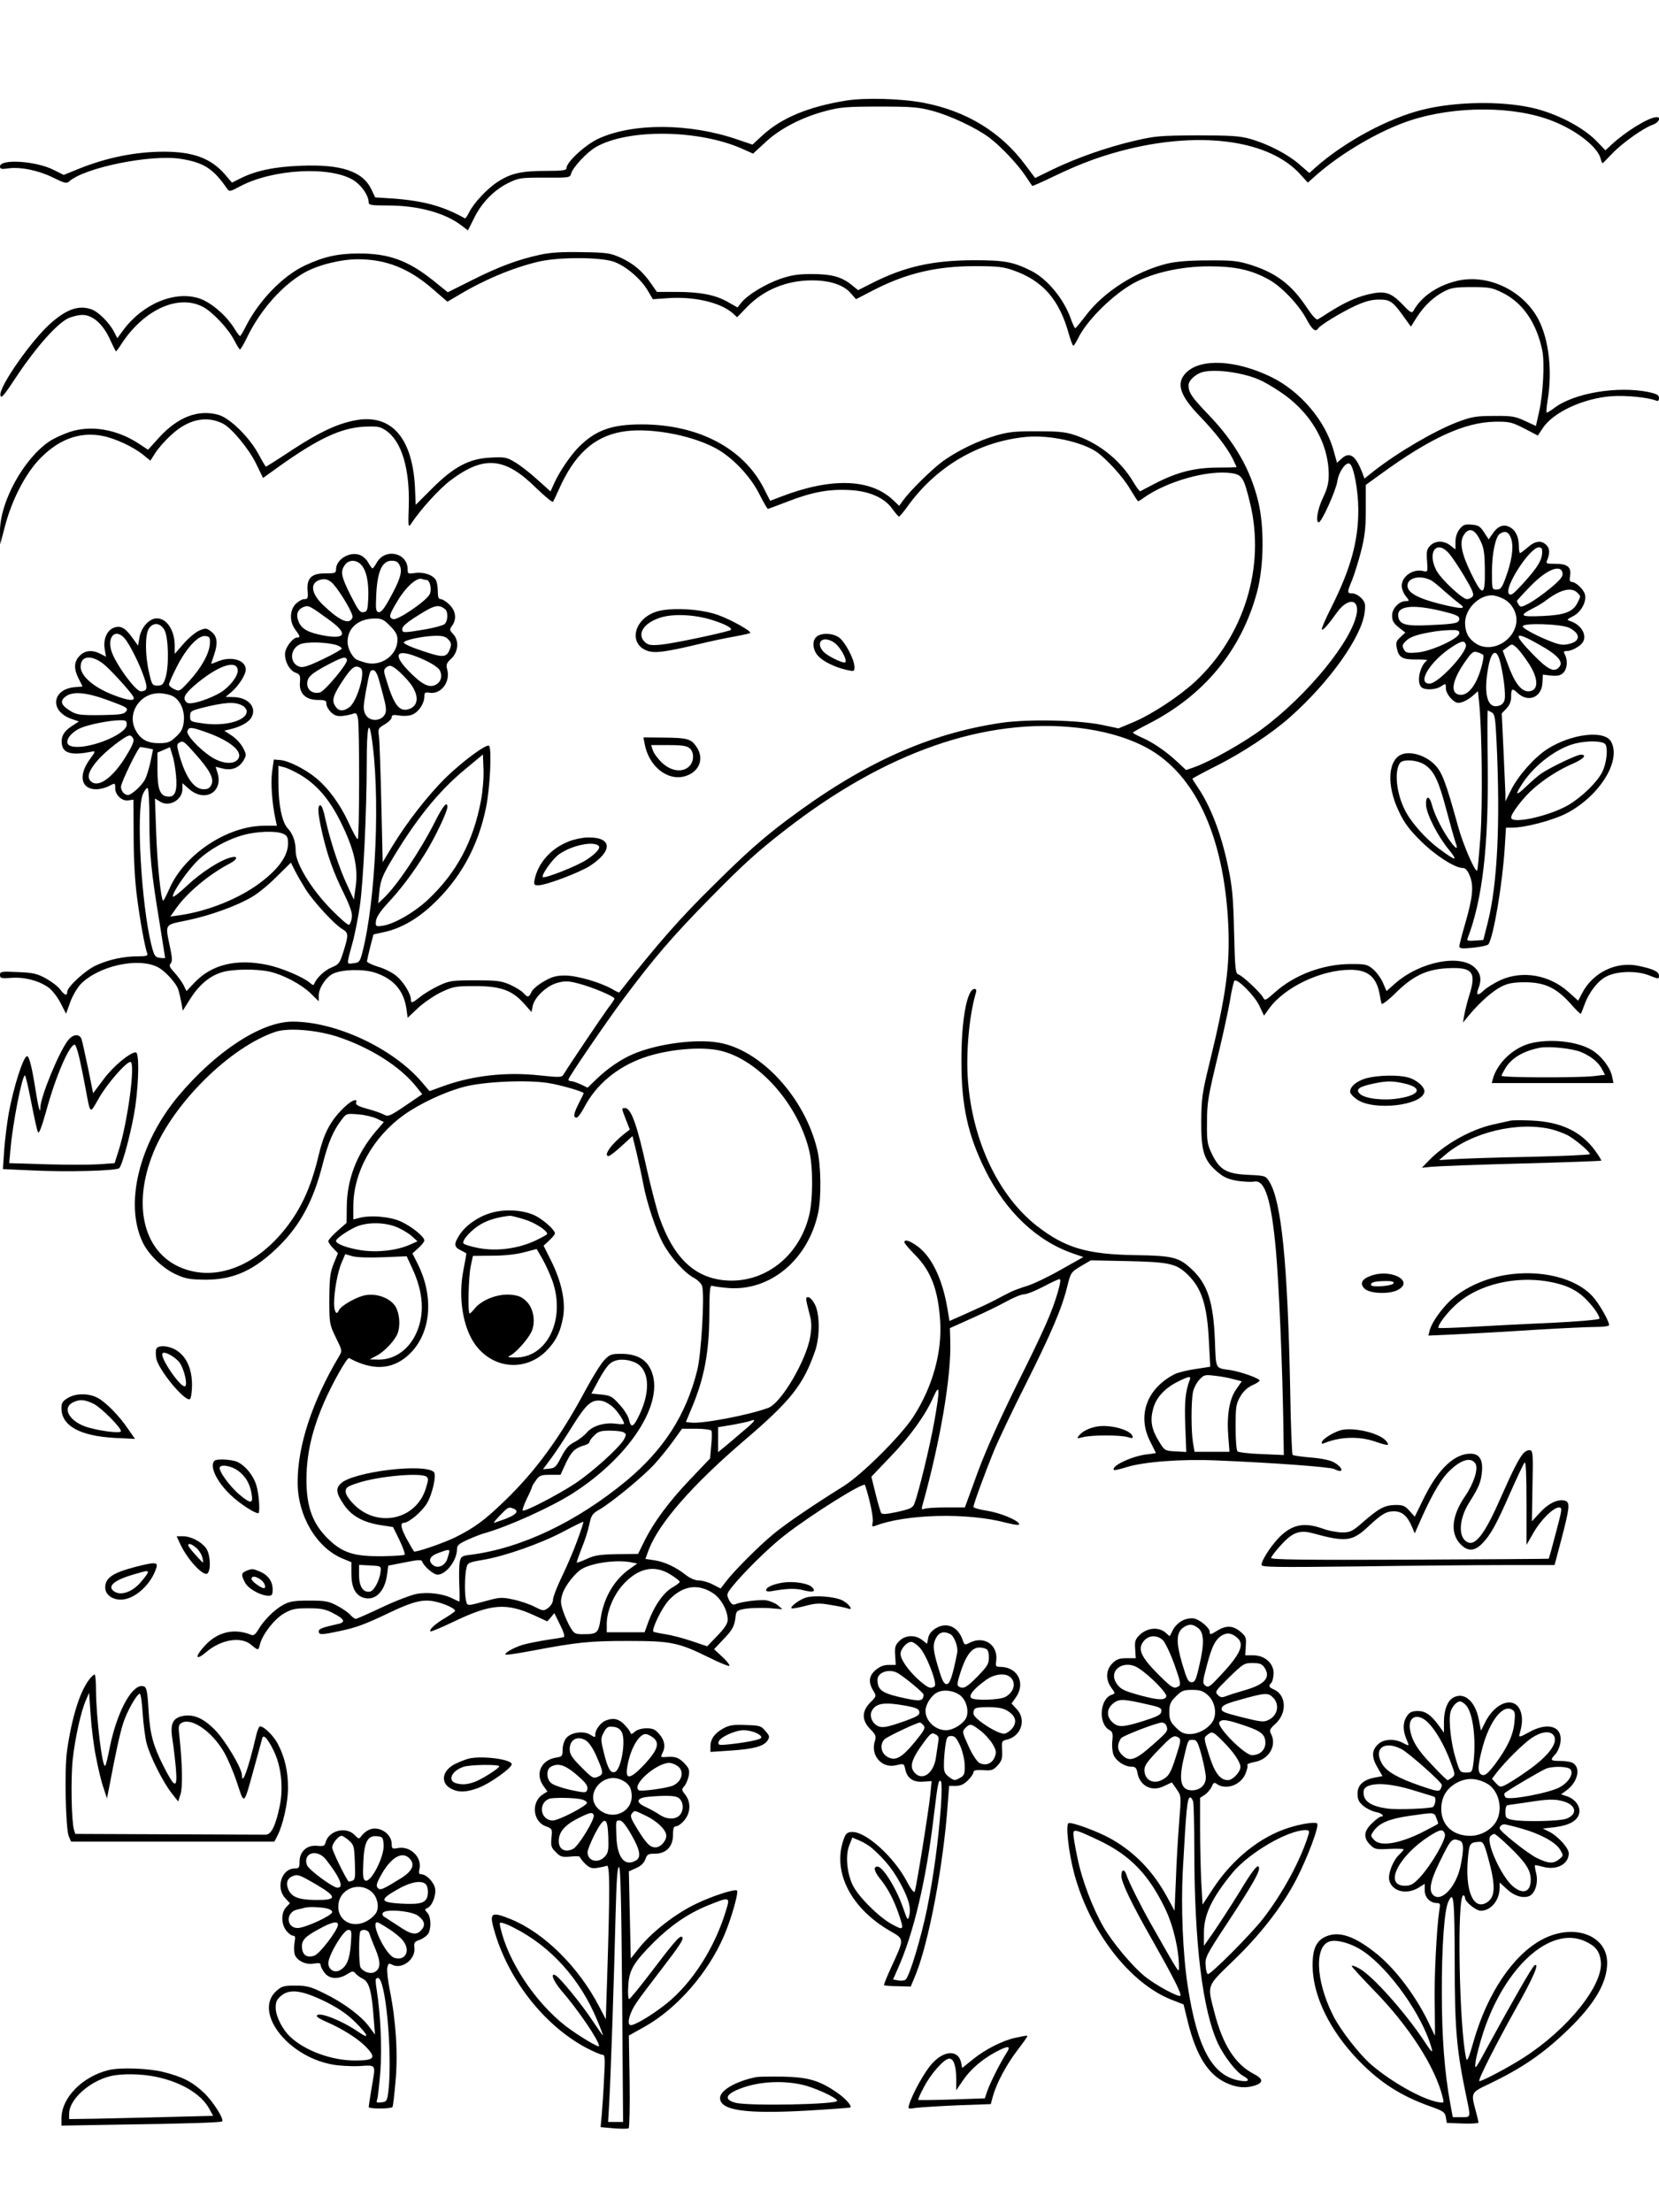
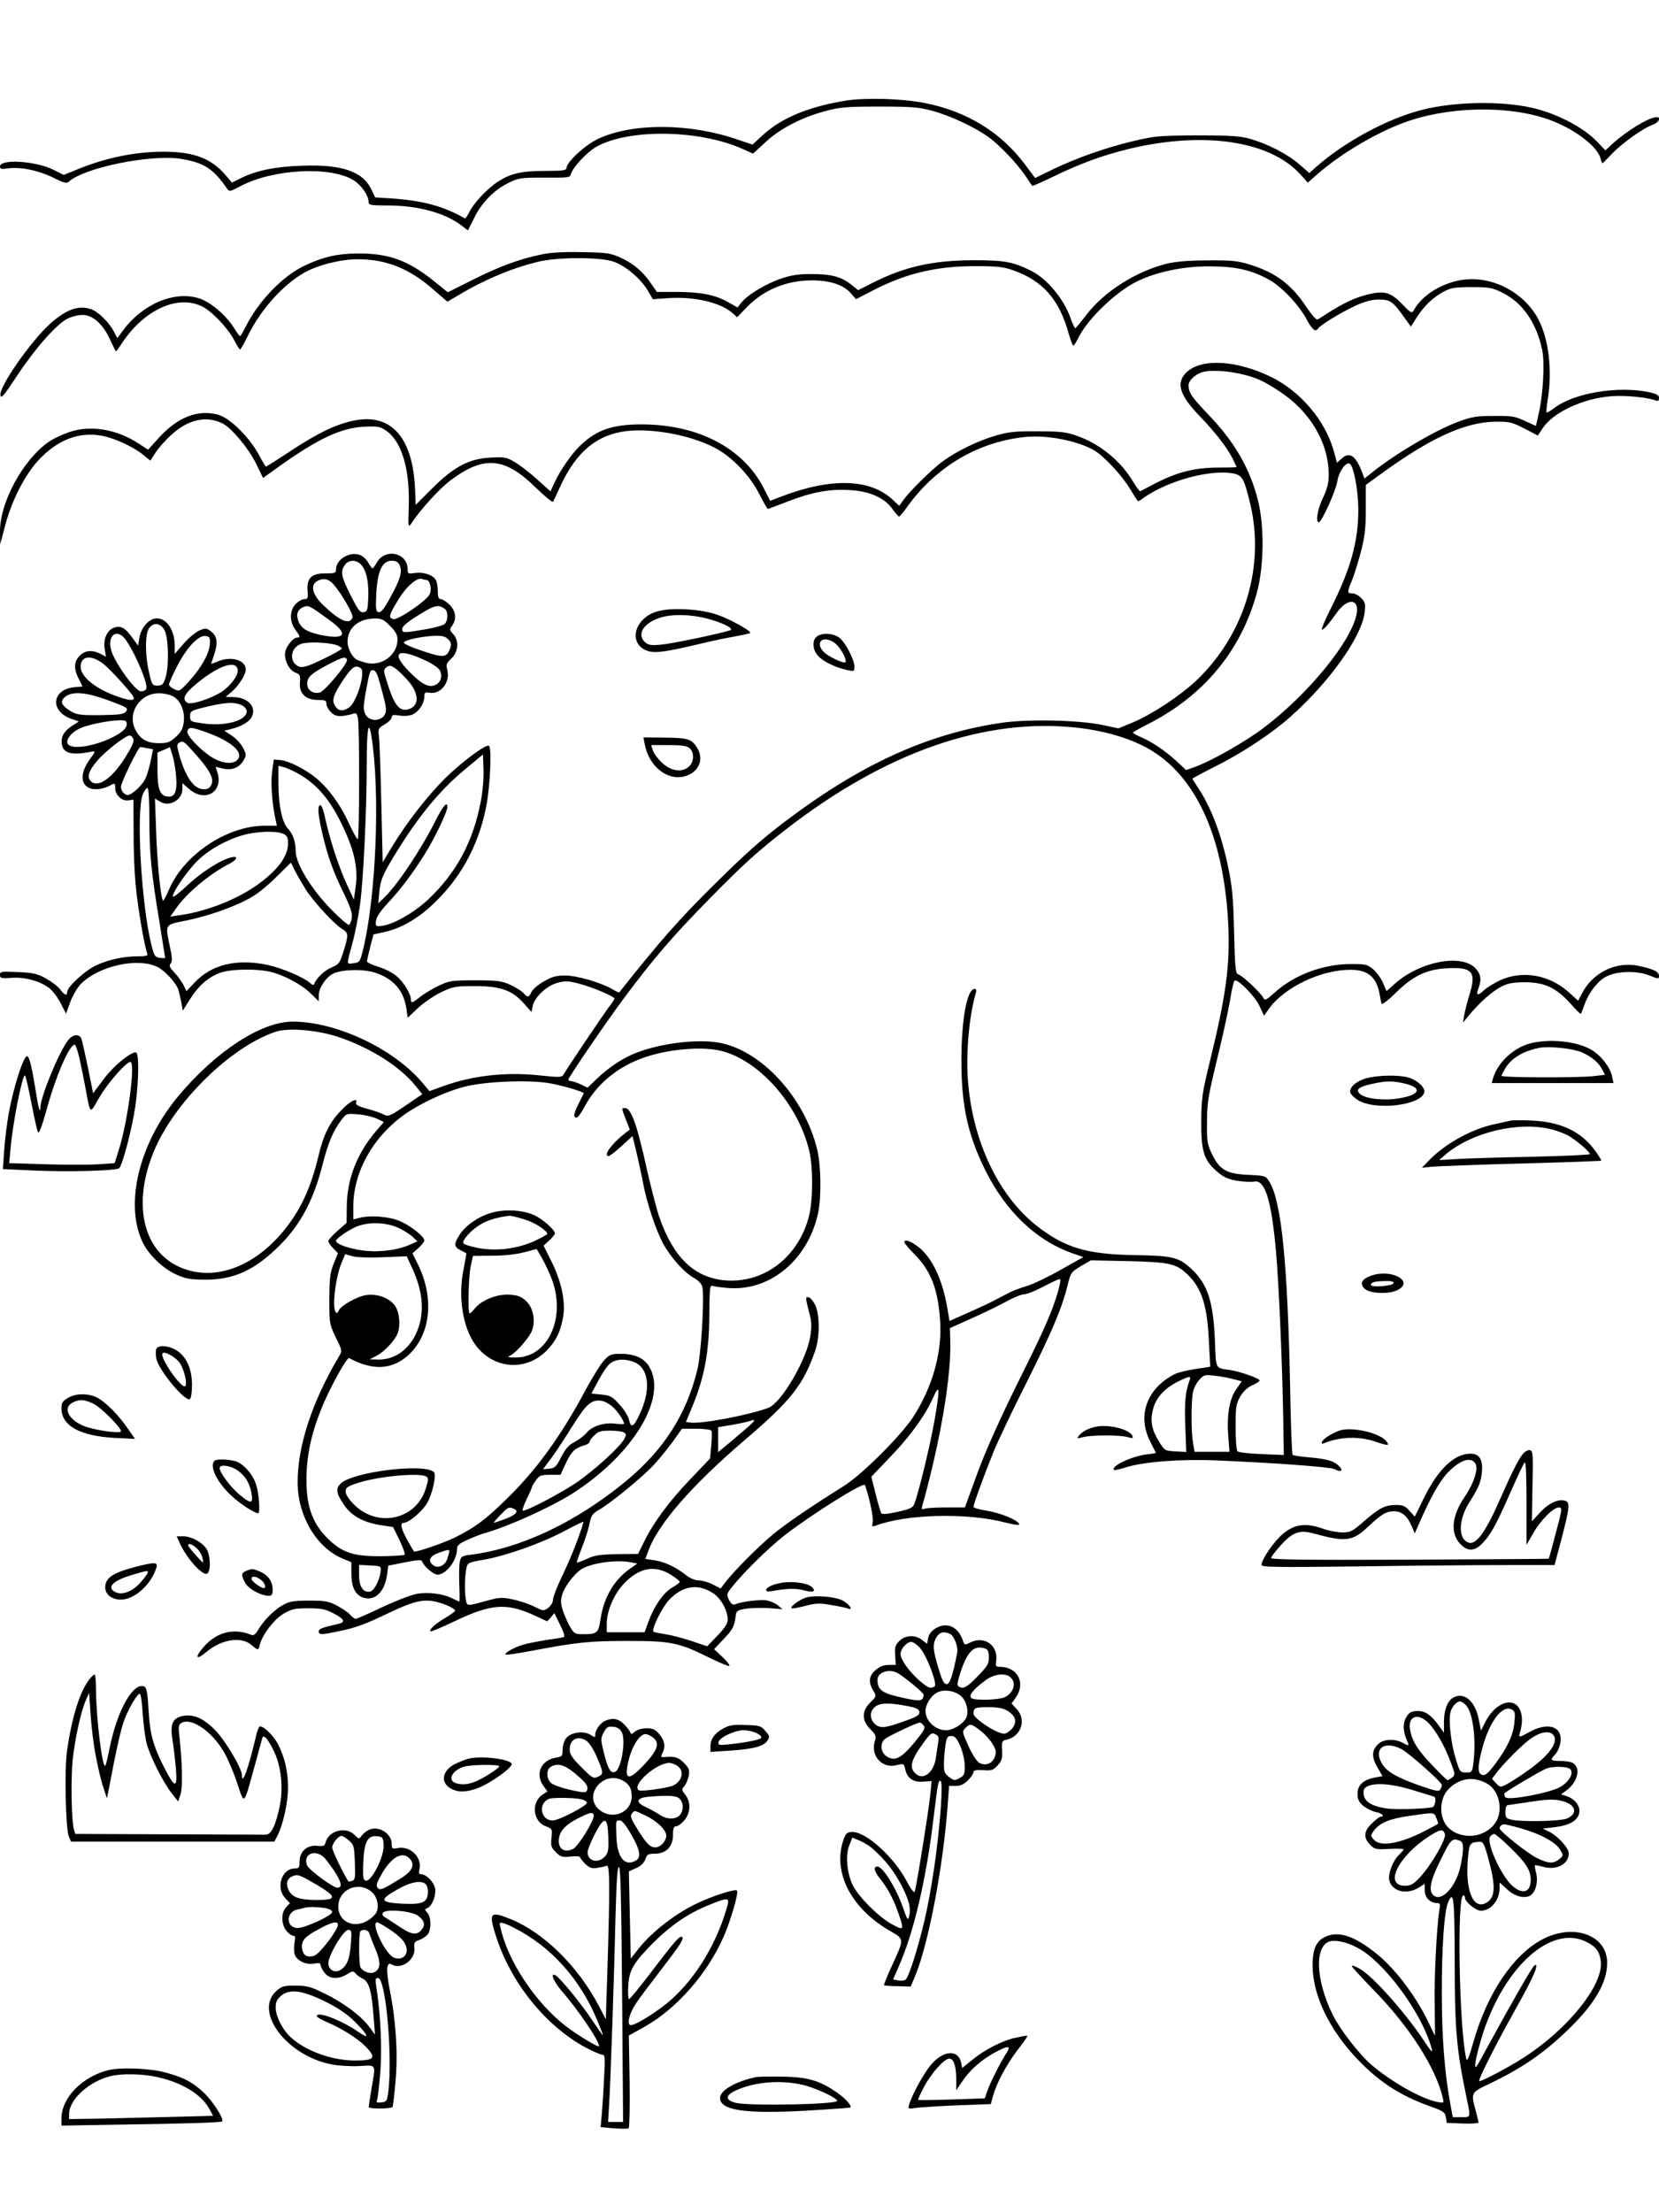
<svg xmlns="http://www.w3.org/2000/svg" version="1.0" width="864pt" height="1152pt" viewBox="0 0 864 1152" preserveAspectRatio="xMidYMid meet">
  <g transform="translate(0,1152) scale(0.1,-0.1)" fill="#000000" stroke="none">
    <path d="M4405 10996 c-196 -32 -334 -90 -432 -179 l-54 -50 -77 26 c-248 86 -545 88 -725 5 -69 -32 -167 -122 -167 -154 0 -11 -21 -14 -106 -14 -126 0 -182 -12 -249 -55 -57 -36 -129 -113 -153 -163 -9 -18 -18 -31 -21 -29 -112 63 -214 91 -372 103 l-95 6 -20 42 c-45 94 -156 131 -364 123 -141 -5 -240 -26 -322 -68 l-40 -20 -35 41 c-73 85 -165 120 -319 120 -150 0 -302 -31 -451 -92 l-71 -29 -52 26 c-92 47 -280 59 -280 18 0 -13 8 -15 41 -10 67 9 158 -10 234 -47 60 -30 72 -33 85 -21 80 72 424 142 580 118 121 -19 171 -51 243 -156 11 -16 16 -15 68 13 172 91 472 106 591 31 42 -27 78 -80 78 -115 0 -14 15 -16 99 -16 157 0 298 -38 384 -104 l34 -26 32 64 c39 80 103 146 178 183 55 27 65 28 190 28 126 -1 132 0 137 20 8 32 82 112 129 139 166 96 534 92 761 -8 l58 -26 64 59 c75 71 192 131 314 163 74 20 111 23 280 23 172 0 205 -3 279 -23 94 -26 221 -86 291 -137 58 -43 147 -136 190 -200 18 -27 34 -51 36 -53 1 -2 53 21 115 51 143 69 255 109 390 142 389 93 734 42 892 -134 l38 -42 44 39 c134 118 334 234 490 285 236 77 544 76 743 -4 124 -49 233 -135 248 -195 3 -13 8 -24 10 -24 2 0 24 23 50 50 51 54 163 134 213 151 30 11 44 39 19 39 -40 0 -159 -73 -235 -143 l-32 -30 -48 50 c-72 73 -210 144 -336 172 -161 36 -397 32 -567 -10 -182 -45 -409 -168 -560 -302 l-31 -28 -52 45 c-60 53 -165 107 -257 133 -53 15 -102 18 -275 18 -195 -1 -219 -3 -330 -29 -144 -34 -297 -88 -422 -148 l-92 -45 -51 68 c-127 171 -306 281 -531 324 -116 22 -306 27 -404 11z" />
    <path d="M2815 10194 c-119 -26 -215 -62 -351 -130 l-132 -66 -78 63 c-130 103 -229 139 -384 139 -111 0 -186 -17 -285 -64 -115 -55 -238 -183 -306 -318 -13 -26 -26 -48 -29 -48 -3 0 -18 20 -33 45 -42 65 -119 131 -179 151 -129 42 -297 -29 -399 -169 l-28 -38 -16 31 c-26 51 -84 108 -121 120 -66 22 -129 -1 -213 -76 -99 -89 -265 -326 -259 -371 3 -22 16 -7 90 105 96 144 202 263 260 293 20 10 55 19 78 19 53 0 108 -49 144 -130 15 -33 29 -60 30 -60 2 0 16 19 31 43 117 176 293 255 420 190 51 -26 133 -113 165 -175 14 -27 27 -48 30 -48 3 0 21 30 39 68 69 140 181 266 294 331 71 41 192 71 281 71 148 0 267 -48 391 -156 l75 -65 58 34 c131 79 280 142 415 174 103 25 323 25 394 0 62 -22 141 -89 177 -151 l26 -44 73 5 c140 11 281 -22 344 -79 l22 -20 53 55 c88 89 205 137 337 137 93 0 163 -23 201 -66 l28 -32 93 48 c169 87 327 124 524 124 119 0 149 -3 203 -22 153 -54 239 -152 288 -330 10 -34 20 -62 24 -62 3 0 14 17 24 37 41 86 160 208 267 275 100 63 263 102 419 101 132 0 214 -18 303 -66 69 -36 162 -134 203 -212 28 -53 46 -66 59 -45 11 17 117 82 192 117 53 24 86 33 125 33 59 0 72 -9 135 -98 l31 -43 30 48 c40 62 86 105 142 135 38 20 60 23 145 23 89 0 106 -3 157 -28 107 -52 179 -155 210 -301 13 -64 5 -226 -17 -323 l-16 -71 -57 26 c-51 24 -69 27 -162 26 -93 0 -115 -4 -190 -32 -118 -45 -310 -157 -435 -255 l-49 -39 -9 24 c-35 96 -68 119 -111 79 l-23 -21 -17 62 c-44 158 -173 310 -326 385 -183 89 -366 98 -442 23 -55 -55 -35 -119 73 -230 81 -85 136 -156 168 -217 11 -23 21 -44 21 -45 0 -2 -46 -3 -103 -3 -118 -1 -207 -24 -322 -83 -38 -20 -73 -38 -76 -40 -4 -2 -19 19 -35 45 -64 110 -173 200 -294 243 -56 20 -85 24 -205 24 -117 1 -153 -3 -218 -22 -94 -27 -202 -80 -277 -134 -58 -43 -171 -154 -206 -203 l-21 -29 -34 32 c-118 110 -323 116 -586 14 l-52 -20 -33 65 c-107 210 -343 333 -637 333 -155 0 -238 -30 -325 -116 -44 -44 -102 -129 -130 -191 l-19 -42 -69 62 c-37 34 -90 75 -116 90 -43 26 -54 28 -127 24 -111 -5 -191 -47 -306 -162 l-84 -84 -3 72 c-9 276 -123 407 -318 367 -93 -19 -183 -62 -324 -154 -72 -48 -133 -86 -135 -86 -2 0 -19 28 -37 62 -48 90 -150 191 -211 208 -105 29 -210 -11 -308 -118 l-58 -64 -47 31 c-115 76 -252 99 -363 61 -35 -12 -83 -34 -106 -50 -134 -92 -256 -316 -255 -468 l1 -67 25 95 c34 131 101 263 173 342 100 108 213 152 335 128 67 -13 163 -58 215 -101 l34 -28 27 42 c15 23 52 66 84 94 87 80 182 100 267 57 45 -23 133 -128 172 -207 l37 -76 82 59 c205 146 322 201 443 208 72 3 84 1 115 -20 81 -55 124 -197 119 -389 -4 -110 -3 -118 11 -98 49 75 148 184 207 228 173 130 282 121 444 -39 46 -44 85 -77 89 -73 3 5 17 33 30 63 80 181 180 274 325 301 134 25 354 -12 490 -84 87 -46 182 -145 229 -239 22 -43 42 -78 45 -78 3 0 50 18 105 39 124 48 212 65 321 59 103 -5 183 -41 223 -99 15 -21 30 -38 34 -39 3 0 23 23 43 51 151 211 374 341 621 364 119 11 289 -26 366 -79 51 -36 138 -131 173 -192 21 -35 40 -64 42 -64 3 0 17 8 31 19 123 86 334 145 457 127 54 -9 63 -23 95 -155 81 -331 -30 -691 -284 -929 -84 -78 -227 -172 -324 -213 l-77 -32 -85 18 c-126 26 -387 31 -525 11 -383 -57 -727 -213 -1120 -509 -124 -93 -217 -176 -378 -336 -177 -174 -289 -302 -492 -559 -1 -2 -18 6 -36 17 -61 35 -184 71 -246 71 -46 0 -69 -6 -111 -31 -29 -16 -58 -41 -64 -54 -13 -30 -20 -31 -42 -6 -10 11 -41 30 -69 43 -46 20 -67 23 -182 23 -121 0 -134 -2 -188 -27 -32 -15 -76 -41 -97 -58 -43 -34 -50 -36 -50 -15 0 29 -39 93 -76 123 -20 17 -63 39 -96 48 -32 10 -58 23 -57 28 1 6 8 40 17 75 l17 65 59 13 c81 18 165 65 242 136 148 136 243 305 285 511 21 101 31 307 16 322 -12 13 -140 -82 -229 -169 -91 -91 -197 -226 -275 -354 l-50 -83 -7 303 c-4 166 -9 323 -12 348 -6 44 -5 47 30 67 20 12 36 28 36 37 0 12 8 14 40 9 23 -4 52 -2 68 5 33 14 62 58 62 94 0 20 4 23 24 20 61 -12 113 54 95 121 -7 24 -4 33 21 56 37 35 42 94 10 128 -19 20 -20 24 -5 44 24 35 19 76 -14 109 -16 16 -37 29 -45 29 -12 0 -16 10 -16 41 0 22 -4 48 -10 58 -14 27 -65 44 -109 37 -36 -5 -38 -4 -38 19 0 87 -117 113 -161 35 -9 -16 -19 -30 -22 -30 -3 0 -13 14 -22 30 -9 17 -29 35 -44 40 -53 20 -124 -23 -124 -75 0 -19 -6 -21 -56 -21 -71 1 -98 -25 -92 -91 3 -38 1 -43 -18 -43 -11 0 -31 -12 -45 -26 -31 -33 -32 -92 -1 -133 26 -35 27 -41 9 -41 -19 0 -53 -41 -61 -72 -9 -40 18 -97 51 -110 25 -9 28 -15 25 -52 -5 -57 30 -91 94 -91 38 0 44 -3 44 -21 0 -11 11 -31 24 -43 19 -18 33 -22 63 -19 21 3 45 8 54 12 13 5 18 0 23 -25 9 -45 8 -629 -1 -629 -5 0 -26 39 -48 87 -44 96 -106 180 -171 233 -58 47 -143 89 -184 92 l-34 3 -9 -65 c-8 -59 0 -167 19 -252 l6 -28 -65 0 c-191 0 -413 -146 -493 -324 -16 -36 -31 -66 -34 -66 -12 0 -32 202 -37 364 l-6 168 26 -16 c47 -31 117 8 117 65 l0 31 35 -31 c82 -71 178 -16 148 84 l-10 32 37 -9 c47 -12 87 4 110 45 14 25 13 30 -5 64 -11 21 -37 49 -59 63 l-38 25 33 8 c54 13 96 37 109 62 29 53 -19 105 -97 105 l-38 1 32 27 c36 31 73 89 73 115 0 50 -75 72 -145 43 -19 -8 -35 -14 -35 -12 0 1 7 23 16 49 20 60 15 95 -17 119 -24 18 -29 18 -60 5 -19 -8 -56 -38 -82 -68 l-47 -54 0 42 c0 80 -41 143 -93 143 -40 0 -82 -47 -91 -101 l-7 -41 -29 40 c-39 55 -64 67 -100 52 -35 -15 -54 -63 -44 -114 l6 -36 -28 15 c-43 22 -81 19 -109 -10 -30 -30 -32 -67 -5 -120 11 -22 20 -39 20 -40 0 0 -16 -1 -36 -3 -124 -8 -139 -125 -21 -166 l38 -13 -40 -26 c-42 -28 -57 -60 -47 -101 10 -40 57 -50 154 -30 21 4 20 1 -13 -44 -58 -82 -42 -152 36 -152 19 0 47 7 63 15 36 19 36 19 36 -10 0 -35 36 -68 68 -63 l27 4 1 -191 c0 -116 7 -241 18 -320 16 -124 41 -259 53 -291 4 -11 -6 -14 -50 -14 -71 0 -148 -16 -214 -46 -56 -24 -153 -113 -153 -139 0 -23 -14 -18 -37 13 -11 15 -44 40 -74 57 -46 25 -68 30 -146 33 -87 4 -93 3 -93 -15 0 -17 6 -19 60 -15 69 5 147 -16 196 -53 17 -13 44 -48 60 -79 l28 -55 22 61 c12 33 37 75 54 93 93 95 298 141 401 89 38 -19 98 -84 108 -119 5 -16 12 -48 16 -69 l7 -39 37 59 c46 73 99 119 163 140 56 18 181 20 253 4 71 -16 163 -65 213 -113 l42 -41 0 30 c0 39 37 95 75 114 47 22 156 25 218 5 97 -32 150 -93 164 -190 l6 -45 53 50 c30 28 84 65 121 83 64 30 75 32 178 32 132 0 193 -22 254 -91 l39 -44 6 30 c9 47 73 107 129 122 41 11 58 10 111 -4 70 -18 186 -67 186 -78 0 -4 -15 -27 -34 -51 -28 -38 -202 -296 -231 -344 -9 -16 -20 -16 -125 -5 -175 19 -348 -1 -499 -55 l-74 -27 -41 48 c-150 175 -446 314 -672 314 -164 0 -402 -156 -598 -391 -201 -243 -278 -556 -184 -756 30 -65 106 -139 176 -170 48 -22 71 -26 152 -27 149 0 257 50 386 178 110 110 177 237 224 422 30 117 55 175 99 233 25 33 26 33 86 28 33 -2 77 -13 97 -22 l37 -18 -44 -51 c-96 -114 -148 -247 -149 -388 l-1 -86 -48 -42 c-26 -23 -47 -47 -47 -53 0 -6 11 -23 25 -37 l25 -26 -22 -54 c-19 -47 -22 -75 -23 -185 0 -128 1 -131 34 -200 34 -69 34 -69 16 -99 -140 -236 -215 -465 -215 -655 0 -175 99 -341 234 -397 l46 -19 0 -58 c0 -71 19 -111 60 -126 62 -21 114 29 126 120 l6 46 86 17 c70 14 87 15 91 4 8 -24 59 -68 79 -68 45 0 102 74 102 133 0 20 11 29 58 50 31 14 68 28 82 32 123 34 347 135 462 208 317 203 497 502 398 662 -27 43 -75 65 -145 65 -52 0 -60 -3 -89 -34 -17 -18 -60 -87 -95 -152 -132 -247 -261 -424 -422 -579 -105 -102 -159 -141 -257 -190 -65 -32 -210 -81 -216 -74 -2 2 -18 29 -35 60 -33 60 -39 89 -18 89 26 0 96 59 122 104 27 47 49 145 35 160 -46 48 -425 2 -486 -60 -27 -26 -23 -51 18 -111 38 -56 97 -89 184 -104 l71 -11 34 -69 c18 -38 30 -72 26 -75 -4 -4 -57 -7 -119 -8 -133 -1 -192 15 -257 70 -99 86 -137 179 -135 339 2 130 30 250 92 393 44 101 120 235 130 230 122 -66 221 -61 305 12 121 107 142 303 50 483 l-25 50 31 28 c17 15 31 33 31 39 0 20 -63 71 -120 98 -57 27 -163 36 -222 19 l-28 -7 0 67 c0 179 102 362 265 478 81 58 211 119 310 145 103 28 331 38 442 20 63 -10 183 -45 183 -53 0 -1 -11 -24 -25 -51 -28 -55 -31 -76 -12 -76 6 0 25 25 41 56 61 116 169 207 307 256 125 44 299 60 399 37 201 -46 408 -280 465 -524 20 -87 19 -251 -1 -334 -53 -217 -237 -357 -441 -338 -158 15 -266 119 -339 328 -14 41 -43 153 -65 249 -50 230 -82 320 -114 320 -19 0 -19 1 5 -61 l20 -51 -27 -21 c-68 -53 -114 -117 -83 -117 5 0 36 23 67 52 l57 52 22 -90 c11 -49 27 -120 34 -159 18 -96 64 -236 102 -308 39 -73 113 -156 163 -182 20 -11 38 -30 42 -43 13 -52 -5 -356 -26 -438 -58 -233 -175 -414 -370 -576 -258 -213 -545 -350 -808 -384 -49 -6 -53 -9 -59 -39 -3 -17 -4 -71 -2 -118 2 -48 2 -87 0 -87 -2 0 -16 7 -33 15 -50 26 -129 36 -189 25 -30 -6 -112 -37 -181 -70 -70 -33 -131 -60 -136 -60 -6 0 -18 9 -29 21 -10 12 -41 33 -69 48 -44 23 -62 26 -145 26 -78 0 -102 -4 -135 -22 -45 -24 -103 -82 -131 -131 -13 -22 -23 -30 -34 -26 -91 38 -181 16 -248 -61 -50 -56 -42 -74 12 -28 78 66 181 83 234 38 37 -31 38 -31 46 3 13 51 74 130 123 159 42 24 58 28 128 28 66 0 89 -4 129 -25 59 -30 68 -47 29 -56 -85 -19 -103 -26 -103 -39 0 -19 13 -19 107 1 87 18 131 34 263 97 119 57 174 71 236 57 50 -11 104 -36 104 -48 0 -4 -23 -20 -51 -37 -53 -31 -86 -62 -77 -70 3 -3 57 20 120 50 196 94 274 100 421 33 l67 -31 19 21 18 22 30 -61 c19 -38 26 -62 19 -64 -6 -2 -46 -9 -90 -15 -43 -7 -99 -18 -123 -25 -46 -14 -98 -43 -90 -51 3 -3 65 6 138 20 239 45 300 51 499 51 226 0 264 -8 424 -87 54 -27 101 -46 104 -43 4 4 -12 25 -36 47 l-43 40 50 53 c48 50 57 68 63 125 3 21 10 26 53 33 28 4 82 5 120 3 l70 -6 -23 20 c-13 11 -39 22 -58 26 -34 6 -132 -6 -165 -20 -12 -5 -21 1 -32 22 -14 29 -13 32 16 69 58 73 192 205 272 267 137 107 414 281 420 263 26 -78 45 -174 40 -194 -5 -22 -3 -24 12 -19 159 62 482 70 681 17 49 -12 72 -15 70 -7 -7 20 -98 58 -168 69 -39 6 -70 15 -70 20 0 15 57 170 104 286 25 61 102 223 171 359 131 262 186 390 214 506 17 68 19 72 69 102 l53 31 192 -4 c216 -5 253 -13 311 -69 75 -72 103 -161 112 -350 l7 -131 -77 -12 c-42 -6 -91 -18 -109 -27 -144 -74 -196 -215 -127 -350 16 -32 30 -60 30 -60 0 -1 -23 -5 -52 -8 -79 -11 -185 -62 -166 -81 2 -2 31 4 65 15 91 28 283 43 468 35 293 -12 594 -34 614 -45 50 -26 49 5 0 34 -20 12 -63 21 -120 26 -49 4 -93 10 -97 14 -4 4 -10 161 -13 349 -13 647 -45 971 -108 1073 -19 31 -21 32 -108 36 -114 5 -150 25 -190 106 -25 52 -28 67 -27 162 0 111 4 134 65 386 21 88 46 203 55 255 8 52 19 98 23 102 14 14 106 -79 130 -131 l24 -51 27 38 c81 111 270 201 423 201 92 0 137 -38 153 -132 3 -18 7 -38 9 -45 2 -6 35 18 72 55 92 91 162 124 270 130 133 7 154 -19 114 -144 -10 -33 -21 -77 -25 -99 l-7 -40 33 40 c56 67 121 124 168 148 35 17 62 22 125 22 101 -1 160 -29 234 -111 28 -32 52 -56 54 -53 2 2 11 25 20 50 24 65 71 124 115 145 57 28 156 30 220 5 50 -20 52 -20 52 -2 0 21 -29 35 -105 51 -117 26 -240 -34 -296 -143 l-20 -38 -50 45 c-100 90 -240 114 -355 62 -32 -15 -71 -39 -86 -53 -32 -31 -43 -27 -28 11 17 45 12 76 -18 106 -75 74 -287 33 -417 -82 l-44 -39 -19 44 c-10 23 -33 55 -51 70 -30 25 -40 27 -114 27 -146 0 -296 -56 -399 -149 -47 -42 -51 -43 -60 -25 -15 27 -106 112 -127 119 -17 5 -19 25 -24 223 -4 181 -10 237 -31 338 -36 173 -92 318 -160 417 -14 21 -26 40 -26 42 0 2 54 31 121 65 137 68 294 172 389 257 205 182 372 418 387 544 5 43 3 53 -17 74 -13 14 -34 25 -47 25 -28 0 -28 6 -3 65 11 26 32 93 47 149 21 83 26 123 26 226 l0 125 76 55 c261 190 439 271 596 274 76 1 88 -2 153 -35 l71 -37 26 39 c55 83 211 155 359 166 73 5 187 -6 231 -23 10 -4 15 0 15 14 0 15 -11 21 -57 31 -162 32 -387 -6 -489 -84 -20 -15 -37 -25 -39 -23 -3 2 0 31 5 64 25 150 7 312 -46 417 -80 156 -269 245 -432 203 -99 -25 -181 -82 -220 -153 -9 -16 -16 -12 -60 34 -60 62 -93 71 -181 49 -66 -17 -117 -41 -196 -90 -27 -18 -55 -35 -62 -39 -7 -5 -28 18 -57 61 -79 120 -161 182 -296 224 -65 20 -95 23 -220 22 -100 0 -166 -6 -213 -17 -161 -40 -326 -145 -419 -266 -29 -38 -55 -70 -58 -70 -3 -1 -14 23 -24 51 -36 102 -122 205 -204 247 -96 48 -141 56 -302 56 -213 -1 -358 -33 -528 -119 l-73 -37 -37 30 c-53 41 -104 54 -207 54 -70 0 -106 -6 -164 -26 -78 -28 -169 -83 -201 -124 l-19 -24 -53 30 c-65 36 -142 51 -269 51 l-98 0 -30 43 c-44 64 -90 103 -156 134 -56 25 -70 28 -205 30 -102 2 -166 -2 -215 -13z m3636 -619 c85 -18 122 -34 211 -92 161 -105 257 -267 258 -435 0 -42 -7 -72 -30 -120 -28 -58 -40 -128 -22 -128 15 0 90 166 97 215 7 48 45 102 64 90 21 -12 44 -135 45 -235 1 -166 -39 -311 -141 -514 -30 -59 -52 -111 -49 -114 6 -6 33 24 77 86 55 78 117 77 105 -1 -23 -141 -253 -424 -490 -601 -96 -72 -271 -171 -356 -201 l-43 -15 -46 43 c-59 55 -128 102 -186 127 -25 11 -45 22 -45 25 0 2 35 22 78 44 290 147 486 382 568 686 37 136 39 344 6 477 -41 166 -122 306 -256 446 -90 94 -106 117 -106 156 0 25 37 59 75 69 40 10 115 7 186 -8z m-4572 -994 c29 -29 42 -91 39 -174 -3 -65 -5 -72 -25 -75 -18 -3 -28 11 -67 88 -50 99 -54 124 -30 158 19 27 57 29 83 3z m203 -6 c15 -32 1 -76 -53 -173 -28 -52 -45 -72 -57 -70 -14 3 -16 15 -13 81 5 130 30 187 81 187 23 0 33 -6 42 -25z m-345 -98 c41 -47 105 -157 99 -172 -15 -41 -65 -20 -154 65 -60 58 -69 111 -20 129 29 11 52 4 75 -22z m484 23 c18 0 29 -49 17 -74 -15 -34 -169 -139 -191 -130 -25 9 -21 21 26 99 42 70 99 120 125 110 7 -3 18 -5 23 -5z m-504 -210 c95 -69 84 -100 -28 -80 -83 15 -118 34 -134 73 -15 37 -6 64 28 77 24 9 31 5 134 -70z m601 58 c17 -14 15 -63 -3 -78 -8 -7 -50 -18 -92 -26 -125 -21 -128 -21 -128 1 0 13 25 35 85 72 84 53 104 57 138 31z m-287 -87 c30 -30 39 -47 39 -72 0 -81 -85 -142 -166 -120 -21 6 -44 14 -50 18 -23 17 -44 59 -44 91 0 71 56 120 139 121 37 1 49 -4 82 -38z m-1174 -23 c21 -40 24 -193 4 -250 -10 -32 -17 -38 -41 -38 -27 0 -29 4 -44 69 -21 91 -21 199 0 229 23 33 60 29 81 -10z m-210 -40 c26 -28 80 -135 104 -207 19 -55 16 -70 -18 -71 -28 0 -137 151 -154 214 -20 73 23 113 68 64z m446 -31 c-3 -50 -44 -124 -107 -193 -49 -54 -52 -56 -78 -43 -16 7 -28 18 -28 24 0 7 18 48 40 91 49 98 112 166 149 162 23 -3 26 -7 24 -41z m1242 23 c15 -16 17 -26 9 -47 -17 -48 -34 -50 -143 -13 -56 18 -100 38 -98 44 5 14 97 33 163 35 39 1 55 -4 69 -19z m-577 -31 c12 -5 22 -12 22 -16 0 -5 -45 -30 -99 -56 -82 -39 -104 -45 -124 -38 -51 20 -47 93 6 116 33 15 148 11 195 -6z m457 -78 c35 -16 69 -39 75 -51 16 -30 6 -64 -23 -77 -34 -16 -72 4 -140 74 -94 97 -55 121 88 54z m-1678 -17 c32 -24 141 -143 156 -170 16 -27 -20 -25 -103 7 -101 39 -170 98 -170 147 0 57 54 64 117 16z m1270 20 c6 -18 -115 -163 -141 -170 -36 -9 -66 12 -66 45 0 35 19 53 112 102 73 38 89 42 95 23z m-569 -52 c4 -29 -38 -85 -86 -116 -60 -37 -161 -69 -178 -55 -25 20 -15 43 37 88 118 102 219 139 227 83z m898 -70 c46 -61 45 -114 -2 -133 -54 -20 -82 16 -125 160 -12 39 -11 45 5 57 16 11 23 10 53 -13 19 -15 50 -47 69 -71z m-258 79 c28 -17 -19 -177 -60 -205 -31 -22 -55 -20 -72 7 -20 30 -11 58 44 140 44 65 61 76 88 58z m96 -63 c29 -104 36 -133 36 -155 0 -56 -83 -72 -108 -21 -11 23 -10 42 3 115 21 113 22 113 39 113 10 0 21 -19 30 -52z m-1407 -106 c95 -35 102 -40 90 -56 -12 -16 -30 -18 -133 -20 -103 -1 -124 2 -153 19 -52 31 -61 52 -32 76 38 31 109 25 228 -19z m332 23 c40 -20 65 -77 58 -134 -4 -36 -13 -52 -41 -78 -31 -29 -43 -33 -90 -33 -60 0 -96 21 -121 70 -44 86 23 190 123 190 24 0 56 -7 71 -15z m361 -48 c14 -7 25 -21 25 -31 0 -49 -113 -80 -229 -63 -63 9 -66 10 -66 37 0 26 5 29 63 44 116 29 168 33 207 13z m-600 -100 c0 -55 -222 -139 -294 -111 -38 14 -3 70 59 95 43 17 143 37 193 38 37 1 42 -1 42 -22z m4955 -17 c126 -15 237 -45 330 -90 271 -130 430 -462 452 -940 9 -213 -12 -364 -99 -720 -36 -147 -41 -179 -42 -295 -1 -158 13 -205 80 -264 36 -31 57 -41 107 -50 34 -5 74 -7 89 -4 56 11 89 -95 113 -360 16 -183 33 -586 38 -873 l3 -191 -116 5 c-63 2 -119 9 -125 14 -6 5 -10 61 -10 126 0 105 2 121 24 159 15 27 37 47 62 59 22 9 39 21 39 25 0 11 -96 45 -150 54 -83 12 -77 0 -83 158 -8 197 -38 290 -120 367 -67 63 -98 71 -294 74 -254 4 -366 38 -513 152 -200 157 -335 441 -359 757 -11 142 6 330 38 445 8 25 7 32 -4 32 -39 0 -69 -163 -68 -380 0 -229 34 -382 125 -565 108 -217 269 -369 461 -434 l49 -17 -119 -67 c-65 -37 -143 -74 -173 -83 -30 -9 -68 -23 -85 -31 -16 -8 -55 -28 -85 -44 -30 -16 -95 -46 -145 -68 l-90 -40 -12 71 c-26 150 -82 266 -156 319 -40 29 -67 37 -67 20 0 -5 24 -34 53 -63 85 -85 122 -182 133 -343 12 -166 -40 -350 -141 -505 -65 -99 -269 -302 -363 -360 -154 -96 -299 -194 -366 -250 -73 -60 -203 -190 -247 -248 l-26 -34 -41 21 c-23 12 -55 21 -73 21 -19 0 -45 11 -68 29 -52 41 -110 68 -163 76 l-47 7 18 49 c53 137 225 335 496 567 245 209 309 291 370 467 25 72 25 189 0 240 -11 22 -27 40 -35 40 -16 0 -16 -1 5 -84 12 -42 13 -69 5 -120 -19 -121 -150 -346 -218 -372 -97 -37 -347 -85 -405 -77 l-25 3 35 84 c61 148 86 281 87 469 1 140 3 161 16 156 8 -3 44 -8 80 -11 220 -19 419 147 471 392 17 82 15 246 -5 328 -65 273 -295 522 -516 558 -120 20 -320 -7 -445 -61 -62 -27 -130 -73 -187 -128 l-48 -46 -35 17 c-20 9 -42 17 -50 17 -8 0 -15 3 -15 8 0 11 193 294 288 422 161 215 250 319 451 524 172 175 244 240 389 353 523 407 1042 588 1527 533z m-4533 -26 c112 -41 176 -92 162 -129 -16 -40 -88 -36 -152 9 -63 44 -123 111 -116 129 8 23 20 22 106 -9z m852 -16 c48 -297 24 -858 -48 -1132 -12 -45 -16 -49 -46 -52 -37 -5 -37 -14 -1 118 11 43 27 124 35 180 18 121 36 497 36 751 0 170 10 224 24 135z m-1239 -17 c4 -13 -11 -45 -45 -99 -70 -110 -145 -159 -180 -117 -18 21 -6 54 37 104 41 49 147 131 168 131 8 0 16 -9 20 -19z m322 -77 c76 -85 99 -129 84 -160 -8 -18 -19 -24 -40 -24 -50 0 -93 60 -126 174 -14 49 -15 60 -4 67 22 14 25 12 86 -57z m-250 30 l30 -6 -13 -64 c-8 -36 -20 -77 -29 -93 -16 -32 -70 -81 -89 -81 -18 0 -36 21 -36 43 0 22 90 207 101 207 3 0 20 -3 36 -6z m150 -145 c7 -81 -6 -112 -45 -107 -39 4 -52 39 -52 141 l0 88 33 14 32 14 13 -42 c8 -23 16 -72 19 -108z m1588 -127 c-40 -214 -127 -376 -275 -516 -75 -70 -184 -132 -245 -138 -28 -3 -30 -1 -27 26 2 19 22 50 57 88 73 78 135 161 197 260 51 81 118 221 118 246 0 32 -23 5 -61 -70 -76 -152 -203 -343 -273 -407 l-26 -25 6 65 c6 53 16 79 57 149 129 218 249 368 387 482 l95 79 3 -76 c2 -42 -4 -116 -13 -163z m-946 136 c88 -51 155 -127 215 -248 69 -139 91 -232 79 -332 l-10 -73 -35 76 c-41 87 -88 229 -113 342 -10 49 -21 77 -28 74 -15 -5 -11 -49 13 -153 27 -114 56 -195 110 -305 35 -72 46 -105 42 -128 -2 -17 -9 -34 -14 -37 -5 -3 -46 32 -91 78 -104 105 -187 241 -187 304 0 51 -14 91 -42 121 -29 31 -48 122 -48 232 l0 93 28 -7 c15 -3 51 -20 81 -37z m-781 -236 c0 -174 9 -272 53 -537 16 -99 29 -181 29 -183 0 -2 -12 -2 -27 0 -25 3 -30 9 -45 69 -52 210 -80 698 -44 783 9 21 20 35 25 32 5 -3 9 -77 9 -164z m697 -74 c20 -9 25 -18 25 -50 0 -64 -48 -132 -145 -205 -110 -83 -273 -148 -419 -169 l-49 -7 31 44 c56 80 173 178 280 233 40 21 43 41 5 31 -55 -13 -157 -79 -229 -147 -41 -39 -74 -64 -74 -56 0 25 78 137 131 188 58 56 149 107 234 131 70 20 173 24 210 7z m118 -291 c42 -65 149 -181 188 -204 35 -21 35 -30 8 -117 -19 -61 -24 -68 -60 -83 -37 -14 -81 -56 -92 -85 -3 -10 -9 -9 -23 4 -33 29 -148 78 -220 93 -161 34 -292 3 -381 -92 l-42 -44 -16 33 c-10 18 -31 47 -48 65 -24 26 -28 35 -18 46 9 11 8 31 -4 86 -25 122 -30 114 88 138 121 25 262 76 342 124 32 19 89 66 128 106 l72 71 22 -44 c12 -24 38 -68 56 -97z m166 -766 c171 -57 324 -154 409 -260 l31 -39 -88 -60 c-81 -55 -90 -58 -112 -46 -13 7 -52 21 -87 30 -44 12 -61 21 -58 31 12 30 -31 10 -75 -37 -61 -62 -94 -128 -119 -234 -42 -177 -97 -293 -190 -404 -148 -175 -338 -248 -504 -192 -214 71 -283 324 -167 609 104 257 400 549 636 628 67 22 213 10 324 -26z m316 -995 c28 -13 61 -34 74 -47 l25 -23 -40 -18 c-68 -30 -167 -41 -251 -29 -72 11 -133 33 -133 49 0 12 56 51 103 73 61 27 158 25 222 -5z m-78 -153 l121 5 31 -67 c56 -123 63 -233 20 -331 -39 -88 -113 -140 -196 -140 l-48 1 36 19 c41 21 96 80 110 117 15 41 10 103 -11 139 -27 43 -93 69 -153 60 -47 -7 -134 -56 -143 -81 -11 -27 -24 -5 -24 38 0 65 19 167 40 214 l18 42 39 -11 c23 -6 87 -8 160 -5z m3514 -175 c-31 -108 -69 -195 -215 -488 -91 -185 -164 -347 -206 -462 l-65 -178 -97 0 c-53 0 -104 -3 -114 -7 -14 -5 -16 -2 -10 18 94 337 151 674 145 858 l-2 65 114 51 c63 28 145 68 181 88 36 20 78 37 91 37 14 0 59 18 99 39 40 21 78 39 85 40 8 1 6 -17 -6 -61z m-2206 -372 c75 -32 86 -143 27 -269 -33 -71 -46 -77 -57 -27 -4 16 -25 51 -49 76 -37 42 -47 47 -94 52 l-52 5 37 69 c20 38 47 78 61 88 29 24 79 26 127 6z m3119 -88 l43 -11 -29 -42 c-36 -50 -50 -138 -41 -247 l6 -78 -91 0 -91 0 -8 48 c-10 58 -10 214 0 263 4 20 19 49 33 64 24 26 29 27 80 21 30 -3 74 -11 98 -18z m-228 -4 c-23 -60 -28 -117 -23 -241 l5 -134 -56 3 c-55 3 -57 4 -85 50 -40 64 -48 109 -32 170 15 59 59 108 129 143 58 29 70 31 62 9z m-1330 -216 c-24 -134 -82 -371 -104 -429 -9 -21 -21 -27 -88 -42 -55 -12 -80 -14 -85 -6 -3 6 -17 51 -29 100 l-22 89 99 104 c104 107 184 219 224 311 34 76 35 43 5 -127z m-1673 74 c26 -24 57 -72 57 -86 0 -3 -19 -3 -43 0 -58 8 -121 -11 -150 -45 -13 -16 -42 -38 -64 -50 -31 -15 -47 -34 -70 -78 -26 -51 -33 -58 -62 -61 l-33 -3 43 58 c24 32 74 108 111 168 73 116 99 139 153 130 16 -3 42 -18 58 -33z m706 -100 c-19 -16 -62 -53 -96 -82 l-63 -52 0 65 0 65 73 12 c39 7 81 16 92 20 32 12 30 4 -6 -28z m-194 -22 c3 -6 3 -40 -1 -78 l-6 -67 -104 -109 c-112 -118 -189 -222 -239 -323 l-32 -65 -109 -1 c-90 -2 -118 -6 -158 -25 -27 -12 -51 -21 -52 -19 -2 2 10 35 25 74 16 38 34 94 40 124 10 48 16 57 51 77 62 35 232 175 289 238 28 31 72 85 97 120 l46 64 73 0 c41 0 77 -5 80 -10z m-455 -10 c12 -8 12 -12 0 -35 -23 -42 -163 -169 -253 -229 -91 -60 -266 -151 -275 -142 -3 3 7 30 21 60 15 30 27 58 27 61 0 4 9 20 21 36 18 26 26 29 74 29 l54 0 29 63 c29 60 47 77 100 92 12 4 22 11 22 16 0 6 11 21 25 34 20 21 34 25 82 25 32 0 65 -4 73 -10z m-1030 -229 c12 -8 12 -17 -3 -64 -51 -161 -250 -205 -373 -82 -28 28 -44 53 -44 68 0 21 9 27 68 46 107 34 318 53 352 32z m454 -167 c31 -12 16 -31 -40 -53 -31 -11 -59 -21 -62 -21 -3 0 12 18 33 40 41 42 44 44 69 34z m331 -170 c-20 -55 -57 -140 -81 -189 -24 -50 -44 -102 -44 -115 0 -15 -11 -32 -25 -43 -24 -17 -26 -17 -73 7 -26 13 -76 30 -111 37 -55 12 -70 11 -129 -5 -115 -31 -108 -32 -116 4 -7 39 -6 124 3 164 6 28 10 30 86 43 114 19 304 86 420 148 55 29 101 52 103 50 2 -1 -13 -47 -33 -101z m-665 -53 c0 -4 -5 -22 -11 -40 -12 -35 -50 -51 -74 -31 -28 23 -17 47 28 63 51 19 57 19 57 8z m948 -57 l31 -6 -34 -24 c-84 -57 -140 -150 -157 -263 -12 -77 -17 -81 -95 -81 -36 0 -44 4 -61 33 -11 17 -28 55 -38 83 -15 45 -16 57 -5 93 13 43 68 113 105 133 58 31 181 47 254 32z m-1306 -49 c-5 -44 -34 -100 -55 -103 -35 -7 -57 26 -57 85 l0 54 58 -3 c57 -3 57 -3 54 -33z m1511 -15 c26 -16 47 -33 47 -37 0 -5 -18 -18 -39 -30 -45 -26 -93 -94 -123 -175 l-21 -58 -98 0 -99 0 0 45 c0 63 34 145 81 199 80 91 167 110 252 56z m220 -96 c42 -27 76 -90 77 -137 0 -21 -14 -43 -53 -84 l-54 -56 -80 27 c-44 15 -106 31 -138 36 -32 5 -60 11 -62 13 -11 12 45 127 81 165 71 75 150 87 229 36z" />
-     <path d="M7601 8764 c-13 -17 -21 -41 -21 -66 l0 -39 -26 20 c-34 27 -78 27 -105 0 -18 -18 -21 -30 -17 -80 4 -57 4 -58 -19 -53 -53 14 -113 -27 -113 -77 0 -14 9 -38 21 -53 20 -25 20 -26 1 -26 -35 0 -72 -38 -72 -75 0 -27 7 -40 34 -62 l35 -27 -26 -24 c-21 -19 -24 -29 -19 -55 10 -51 29 -62 102 -61 36 0 61 -2 56 -5 -37 -26 -56 -113 -30 -139 17 -17 74 -15 103 4 24 16 25 16 25 -10 0 -30 40 -76 65 -76 21 0 54 17 81 42 l21 19 6 -58 c15 -141 19 -535 7 -698 -7 -93 -14 -174 -17 -178 -9 -14 -74 136 -99 228 -65 235 -84 285 -123 324 -45 45 -115 68 -164 55 -79 -23 -89 -161 -21 -301 27 -58 55 -95 113 -152 75 -75 178 -141 219 -141 14 0 25 -12 37 -42 21 -53 15 -112 -26 -253 -16 -55 -29 -106 -29 -114 0 -10 15 -12 73 -6 39 4 75 12 79 18 27 43 72 312 84 495 l7 112 31 0 c71 0 216 39 287 76 170 90 283 272 230 371 -33 63 -207 43 -333 -38 -67 -43 -150 -137 -187 -210 l-31 -62 0 39 c-1 21 -5 124 -10 229 l-9 190 24 25 c17 18 25 37 25 63 0 42 5 45 34 18 56 -52 126 -22 129 55 l2 41 43 -5 c32 -3 48 0 62 13 22 20 26 65 10 96 -9 16 -7 19 12 19 23 0 66 24 80 44 26 37 -7 94 -65 112 -19 6 -18 8 15 25 42 21 72 76 62 114 -7 27 -48 65 -70 65 -9 0 -11 10 -7 33 7 45 -16 62 -79 61 -41 0 -48 2 -42 15 16 38 16 63 -1 81 -26 28 -59 25 -98 -10 -19 -16 -37 -30 -41 -30 -3 0 -6 17 -6 38 0 47 -18 83 -49 98 -31 16 -61 4 -87 -34 l-21 -31 -24 37 c-21 32 -30 37 -65 40 -35 3 -45 -1 -63 -24z m107 -56 c20 -40 24 -64 25 -155 2 -139 -11 -143 -72 -18 -51 105 -61 163 -37 200 26 40 56 30 84 -27z m163 4 c13 -44 2 -116 -31 -204 -18 -49 -25 -58 -46 -58 -24 0 -24 1 -24 93 0 96 19 184 42 198 28 18 47 9 59 -29z m-329 -69 c15 -16 52 -70 83 -122 44 -74 53 -96 44 -107 -6 -8 -19 -14 -29 -14 -24 0 -138 106 -160 151 -47 91 -1 158 62 92z m489 15 c5 -49 -18 -88 -105 -183 -44 -48 -57 -58 -67 -48 -30 29 108 243 156 243 8 0 16 -6 16 -12z m107 -124 c2 -16 -14 -36 -64 -77 -37 -31 -87 -66 -111 -79 -38 -20 -45 -21 -53 -8 -5 8 -10 17 -10 20 0 3 32 38 70 77 86 89 161 118 168 67z m-685 -36 c10 -5 42 -31 70 -57 29 -25 63 -54 77 -64 42 -30 14 -30 -100 -2 -116 29 -170 59 -170 95 0 42 66 57 123 28z m761 -64 c20 -19 19 -18 1 -54 -24 -47 -67 -63 -184 -68 -114 -5 -122 2 -48 40 23 11 56 31 72 44 72 54 129 68 159 38z m-385 -32 c45 -22 74 -75 68 -124 -13 -99 -132 -161 -211 -109 -39 26 -55 57 -56 107 0 72 70 144 140 144 14 0 40 -8 59 -18z m-321 -64 c71 -17 92 -26 92 -39 0 -24 -16 -28 -148 -34 -130 -7 -164 2 -170 45 -8 55 73 65 226 28z m666 -88 c64 -33 56 -75 -16 -86 -28 -5 -55 3 -132 37 -53 24 -96 50 -96 57 0 20 204 13 244 -8z m-574 -27 c0 -28 -149 -96 -220 -101 -51 -4 -59 -2 -69 17 -10 18 -8 25 14 46 24 21 61 33 155 48 14 2 46 5 73 6 39 1 47 -2 47 -16z m420 -62 c96 -54 126 -90 98 -117 -26 -27 -58 -10 -136 70 -108 111 -97 124 38 47z m-386 3 c13 -35 -143 -204 -189 -204 -69 0 5 120 120 193 47 30 61 33 69 11z m327 -98 c54 -81 53 -146 -2 -146 -37 0 -71 44 -106 140 l-27 72 25 18 c23 18 24 18 48 -3 13 -12 41 -49 62 -81z m-237 44 c5 -5 -1 -39 -13 -78 -26 -85 -67 -135 -108 -130 -55 6 -40 81 37 186 25 35 35 42 53 36 12 -3 26 -10 31 -14z m86 -27 c19 -67 33 -179 26 -206 -4 -18 -15 -29 -33 -33 -57 -15 -78 63 -52 202 15 82 41 99 59 37z m-41 -273 c16 -8 19 -29 25 -152 20 -425 5 -740 -46 -943 l-23 -90 -44 -3 c-35 -3 -43 0 -38 11 78 203 110 482 105 905 -2 155 -2 282 0 282 2 0 11 -4 21 -10z m591 -165 c16 -20 7 -102 -16 -146 -27 -53 -104 -128 -174 -170 -100 -59 -300 -103 -300 -66 0 22 66 107 117 151 61 53 132 98 206 130 56 25 74 46 39 46 -20 0 -160 -67 -205 -98 -15 -10 -50 -40 -77 -66 -57 -55 -63 -49 -20 16 64 97 182 185 277 207 63 15 139 13 153 -4z m-939 -108 c48 -32 72 -83 113 -239 20 -75 41 -149 46 -164 15 -39 6 -39 -24 1 -39 51 -85 141 -98 192 -13 52 -34 52 -31 0 3 -48 61 -162 119 -232 50 -62 38 -61 -51 5 -71 52 -149 141 -179 203 -45 90 -55 205 -24 245 17 20 91 15 129 -11z" />
    <path d="M3419 8335 c-120 -38 -148 -171 -45 -205 39 -12 89 -6 266 36 58 14 141 32 184 39 43 8 81 16 83 19 9 8 -101 70 -169 94 -91 32 -246 40 -319 17z m291 -44 c76 -24 114 -47 90 -54 -56 -18 -306 -70 -358 -74 -51 -5 -66 -2 -82 12 -44 40 -12 97 71 126 68 25 184 20 279 -10z" />
    <path d="M4255 8206 c-27 -19 -24 -70 6 -102 26 -29 90 -60 150 -73 37 -8 39 -8 39 16 0 38 -48 130 -80 153 -32 23 -88 26 -115 6z m105 -46 c31 -33 56 -90 39 -90 -20 0 -84 32 -106 52 -23 21 -30 48 -16 61 16 16 57 5 83 -23z" />
    <path d="M3357 7648 c21 -119 120 -197 211 -170 74 22 101 91 60 152 -29 43 -47 48 -175 49 l-102 1 6 -32z m235 -25 c24 -21 23 -68 -2 -93 -34 -34 -92 -27 -139 15 -22 20 -44 49 -50 65 l-10 30 91 0 c71 0 96 -4 110 -17z" />
-     <path d="M2964 7139 c-92 -35 -160 -110 -179 -196 -6 -30 -5 -33 19 -33 39 0 211 65 267 100 122 79 118 151 -9 149 -26 0 -70 -9 -98 -20z m154 -24 c11 -11 -14 -40 -63 -72 -48 -32 -210 -96 -227 -91 -14 5 47 93 83 119 66 47 180 71 207 44z" />
    <path d="M354 6102 c-47 -60 -144 -296 -144 -351 0 -36 -11 4 -25 94 -19 120 -33 175 -44 175 -19 0 -70 -158 -96 -300 -8 -47 -19 -131 -23 -187 l-7 -101 154 -7 c183 -9 438 -2 452 12 18 18 68 211 84 323 19 139 20 280 2 280 -30 0 -119 -74 -168 -141 l-54 -72 -26 129 c-15 71 -30 139 -34 152 -10 30 -45 28 -71 -6z m60 -94 c9 -40 23 -109 31 -153 27 -143 21 -139 71 -52 43 75 141 187 163 187 28 0 -14 -314 -61 -461 l-21 -66 -83 -6 c-46 -3 -170 -3 -275 0 l-191 6 7 76 c11 130 60 381 75 381 3 0 18 -63 33 -141 15 -77 30 -147 35 -155 5 -10 19 26 42 108 49 181 121 348 149 348 5 0 16 -33 25 -72z" />
    <path d="M7967 6086 c-87 -24 -168 -100 -192 -183 l-6 -23 317 0 317 0 -7 33 c-9 47 -55 108 -106 139 -76 46 -220 61 -323 34z m271 -46 c53 -24 88 -53 107 -91 l14 -26 -61 -7 c-85 -9 -478 -8 -478 2 0 4 9 21 19 38 33 55 94 91 181 108 51 9 172 -4 218 -24z" />
    <path d="M7115 5905 c-52 -15 -88 -47 -83 -74 2 -8 18 -25 36 -37 88 -60 336 -31 350 39 5 24 -39 64 -84 76 -52 15 -158 12 -219 -4z m194 -26 c102 -22 90 -61 -26 -79 -80 -13 -177 -1 -202 25 -22 22 -3 36 66 51 74 16 101 16 162 3z" />
    <path d="M7865 5684 c-11 -2 -51 -12 -90 -20 -118 -27 -253 -103 -335 -189 l-35 -36 50 5 c28 3 237 11 465 17 228 6 417 13 419 15 2 2 -12 25 -31 51 -73 101 -178 151 -333 158 -49 2 -99 2 -110 -1z m220 -46 c22 -6 57 -19 78 -29 39 -21 117 -86 117 -99 0 -4 -138 -10 -307 -14 -170 -3 -346 -9 -393 -12 l-85 -5 30 26 c138 119 383 178 560 133z" />
    <path d="M2548 5201 c-65 -21 -128 -67 -157 -115 -28 -44 -26 -60 7 -76 15 -8 28 -15 30 -16 2 -1 -5 -39 -14 -85 -29 -143 -4 -301 61 -391 92 -126 258 -142 368 -35 51 51 76 100 90 181 13 80 -9 183 -63 291 l-39 78 29 27 c17 16 30 32 30 37 0 19 -66 77 -110 96 -63 28 -161 32 -232 8z m183 -31 c54 -16 119 -58 119 -76 0 -3 -28 -18 -63 -35 -91 -42 -201 -56 -296 -38 -41 8 -76 19 -78 25 -6 18 44 72 93 100 36 21 90 37 150 43 7 0 40 -8 75 -19z m146 -320 c70 -200 -27 -402 -194 -399 -35 0 -43 2 -28 9 26 10 89 79 111 121 25 50 15 123 -24 162 -25 24 -41 31 -84 35 -65 5 -145 -25 -183 -69 -13 -16 -26 -29 -29 -29 -11 0 -6 198 6 249 l11 51 101 1 c62 0 126 7 166 18 l65 17 29 -50 c16 -28 40 -80 53 -116z" />
    <path d="M7141 4877 c-49 -17 -61 -41 -35 -67 25 -26 124 -31 170 -9 94 45 -28 114 -135 76z m117 -39 c-5 -15 -118 -24 -118 -9 0 14 19 19 73 20 35 1 47 -3 45 -11z" />
-     <path d="M7838 4880 c-121 -21 -236 -78 -304 -152 -46 -50 -80 -103 -89 -138 l-6 -25 153 7 c84 4 264 14 400 23 136 8 279 15 318 15 41 0 70 4 70 10 0 21 -52 112 -85 148 -88 98 -273 143 -457 112z m298 -51 c39 -12 78 -33 107 -59 44 -39 87 -97 87 -117 0 -5 -112 -15 -257 -22 -142 -6 -330 -16 -418 -21 -87 -5 -161 -7 -163 -5 -9 8 39 74 87 118 129 121 363 166 557 106z" />
    <path d="M814 4495 c-4 -8 -3 -31 0 -49 11 -60 150 -227 175 -212 6 4 11 37 11 74 0 82 -28 146 -79 179 -39 26 -99 31 -107 8z m123 -73 c22 -34 40 -108 28 -120 -18 -18 -133 147 -119 170 9 15 69 -19 91 -50z" />
    <path d="M353 4240 c-27 -16 -33 -26 -33 -53 0 -92 96 -145 279 -155 l104 -5 -34 49 c-49 73 -119 143 -161 165 -48 25 -114 24 -155 -1z m132 -29 c38 -17 145 -124 145 -144 0 -12 -98 -1 -169 19 -96 27 -142 101 -81 131 34 17 58 16 105 -6z" />
    <path d="M5710 4091 c-42 -9 -72 -24 -91 -47 -12 -15 -11 -16 21 -8 45 12 197 12 234 0 23 -7 28 -6 24 5 -10 34 -120 63 -188 50z" />
    <path d="M6978 4071 c-39 -13 -87 -43 -93 -59 -4 -10 0 -12 12 -7 83 34 183 37 268 7 65 -22 75 -22 54 4 -35 43 -178 75 -241 55z" />
    <path d="M7936 3954 c-22 -21 -58 -92 -117 -226 -84 -193 -135 -262 -178 -238 -48 25 -43 119 9 203 53 84 63 109 68 165 5 62 -14 92 -60 92 -83 0 -166 -78 -240 -226 l-50 -102 -28 31 c-23 26 -34 30 -72 30 -57 -1 -86 -17 -167 -87 -58 -51 -69 -56 -111 -56 -25 0 -73 9 -105 21 -86 30 -144 22 -204 -29 -46 -38 -111 -133 -111 -161 0 -12 66 -13 503 -8 276 4 619 7 763 7 l260 0 34 128 c45 172 48 198 21 207 -35 11 -87 -13 -131 -62 l-42 -45 3 183 c4 163 2 184 -12 187 -9 2 -24 -4 -33 -14z m-252 -56 c16 -26 -8 -102 -53 -168 -71 -103 -80 -194 -25 -251 37 -39 73 -38 113 3 44 45 73 97 147 266 36 81 69 151 74 156 7 7 10 -68 10 -209 l0 -220 35 61 c38 68 105 134 134 134 18 0 17 -8 -16 -132 -19 -73 -36 -134 -37 -135 -1 -1 -326 -3 -724 -5 -546 -2 -722 0 -722 9 0 6 23 36 51 67 62 68 98 81 172 60 165 -45 200 -41 281 35 72 67 95 81 136 81 41 0 70 -24 93 -80 l15 -35 22 50 c58 133 104 214 142 258 67 73 127 95 152 55z" />
    <path d="M1117 3913 c-28 -27 12 -110 85 -179 46 -44 123 -94 143 -94 9 0 6 77 -6 130 -12 56 -53 111 -100 136 -28 14 -110 19 -122 7z m122 -51 c39 -29 60 -64 70 -114 11 -60 0 -62 -61 -12 -53 45 -113 128 -103 144 10 16 62 5 94 -18z" />
    <path d="M937 3483 c38 -84 124 -176 144 -156 19 19 14 102 -8 131 -25 34 -79 62 -120 62 l-33 0 17 -37z m87 -25 c14 -13 28 -36 31 -53 6 -30 6 -29 -34 15 -23 25 -41 48 -41 53 0 13 19 7 44 -15z" />
    <path d="M703 3360 c-117 -31 -155 -57 -155 -107 0 -36 35 -63 81 -63 72 0 159 79 186 168 8 28 -11 28 -112 2z m67 -28 c0 -5 -16 -27 -36 -50 -41 -49 -98 -71 -133 -53 -48 26 -14 60 91 91 75 22 78 22 78 12z" />
    <path d="M1283 3340 c-27 -11 -28 -21 -7 -61 16 -32 81 -68 122 -69 18 0 22 5 22 33 0 42 -24 75 -66 93 -38 16 -41 16 -71 4z m75 -46 c20 -14 31 -44 16 -44 -15 0 -64 36 -64 47 0 18 21 16 48 -3z" />
    <path d="M4079 3279 c-52 -8 -89 -24 -89 -40 0 -6 12 -8 28 -5 78 14 124 16 166 5 51 -13 68 -7 45 16 -20 20 -95 32 -150 24z" />
    <path d="M4195 3200 c-33 -11 -81 -47 -73 -55 3 -3 35 3 71 12 56 15 75 16 135 5 38 -6 77 -14 87 -18 30 -12 12 19 -24 40 -38 22 -150 31 -196 16z" />
-     <path d="M6158 3081 c-18 -9 -39 -29 -48 -46 -8 -16 -16 -32 -17 -34 -1 -2 -9 4 -18 13 -37 36 -100 32 -142 -10 -21 -21 -24 -33 -21 -72 l3 -47 -47 0 c-38 0 -53 -5 -75 -27 -34 -34 -36 -85 -5 -127 21 -29 21 -30 3 -36 -64 -20 -73 -152 -13 -184 16 -9 19 -18 15 -56 -3 -24 0 -57 6 -73 14 -33 58 -62 94 -62 20 0 26 -6 31 -33 13 -69 77 -100 140 -67 22 11 40 19 40 17 1 -1 12 -17 25 -36 23 -33 23 -34 12 -170 -6 -75 -14 -209 -17 -299 l-7 -162 -39 72 c-73 134 -170 234 -293 303 -68 38 -203 88 -220 81 -16 -6 0 -151 29 -261 81 -302 288 -571 506 -658 l64 -25 23 -94 c44 -174 105 -271 198 -314 55 -26 105 -30 154 -13 42 15 39 34 -9 59 -97 50 -162 151 -206 323 -37 143 -41 131 97 265 141 135 255 282 328 421 61 118 125 288 110 296 -13 8 -80 -2 -144 -22 -150 -46 -294 -162 -395 -314 l-57 -87 -7 121 c-3 66 -6 191 -6 277 l0 158 25 16 c14 10 30 29 36 43 7 18 13 22 22 16 46 -37 125 -12 152 47 9 21 15 43 11 48 -3 5 13 12 35 16 77 12 121 86 88 148 -9 17 -6 25 24 52 61 56 56 149 -8 178 -28 12 -30 19 -14 35 6 6 11 28 12 48 1 53 -46 95 -106 95 l-42 0 3 48 c3 44 1 51 -28 75 -38 32 -73 34 -118 7 -38 -24 -42 -24 -42 -7 0 20 -52 64 -83 69 -15 3 -42 -2 -59 -11z m83 -40 c30 -24 32 -82 4 -198 -16 -71 -22 -83 -39 -83 -18 0 -25 15 -50 99 -32 111 -30 160 7 186 29 20 50 19 78 -4z m202 -49 c40 -34 18 -85 -85 -195 -56 -60 -65 -67 -80 -55 -16 12 -16 19 8 108 26 100 46 138 84 157 25 12 45 8 73 -15z m-387 -13 c12 -12 39 -68 60 -126 31 -87 35 -106 23 -114 -25 -15 -34 -10 -99 54 -101 100 -119 142 -80 185 26 28 67 28 96 1z m528 -141 c36 -52 5 -89 -99 -119 -38 -11 -83 -25 -98 -31 -23 -9 -31 -8 -45 6 -16 16 -12 21 59 91 73 71 79 75 122 75 36 0 49 -5 61 -22z m-653 -6 c60 -39 149 -131 143 -146 -8 -21 -39 -20 -131 4 -90 25 -107 33 -127 62 -49 70 39 131 115 80z m359 -139 c36 -32 49 -93 28 -133 -20 -38 -75 -70 -120 -70 -32 0 -47 7 -74 34 -29 29 -34 41 -34 81 0 40 5 52 34 81 30 30 40 34 85 34 41 0 56 -5 81 -27z m340 -13 c35 -35 25 -92 -21 -115 -26 -14 -38 -13 -139 12 -95 24 -110 30 -108 46 2 15 22 25 83 42 144 41 158 42 185 15z m-652 -36 c64 -14 73 -19 70 -37 -2 -17 -21 -26 -93 -49 -109 -34 -132 -34 -162 -6 -32 30 -30 71 5 98 30 24 50 24 180 -6z m516 -114 c75 -26 96 -44 96 -86 0 -37 -29 -64 -70 -64 -37 0 -183 146 -170 171 11 19 41 15 144 -21z m-420 4 c11 -27 8 -31 -74 -103 -90 -80 -120 -88 -159 -47 -23 25 -24 51 -3 84 9 13 185 81 213 82 9 0 20 -7 23 -16z m296 -83 c54 -54 90 -107 90 -132 0 -27 -40 -69 -65 -69 -41 0 -70 39 -99 133 -27 85 -27 89 -9 102 26 21 29 20 83 -34z m-231 20 c12 -8 10 -23 -13 -93 -28 -90 -39 -108 -73 -126 -47 -26 -93 -1 -93 51 0 23 16 45 72 103 72 75 82 81 107 65z m119 -93 c12 -46 22 -97 22 -114 0 -39 -30 -67 -72 -67 -59 0 -71 51 -42 172 22 93 21 91 46 91 21 0 26 -10 46 -82z m-44 -240 c3 -13 6 -124 6 -248 0 -491 43 -841 124 -1013 32 -67 95 -148 130 -167 39 -21 31 -33 -16 -25 -143 23 -222 167 -272 490 -26 169 -36 413 -26 605 18 325 23 380 39 380 5 0 11 -10 15 -22z m-488 -203 c160 -77 255 -175 341 -352 43 -88 73 -215 73 -308 0 -32 3 -36 -148 230 -52 92 -116 220 -126 253 -10 31 -26 28 -26 -6 0 -35 54 -147 163 -338 103 -182 149 -272 145 -286 -5 -13 -131 55 -187 101 -63 51 -166 174 -212 253 -58 99 -115 249 -138 365 -12 55 -21 111 -21 123 0 27 11 24 136 -35z m1089 33 c-40 -133 -136 -310 -240 -443 -62 -79 -267 -285 -284 -285 -5 0 -11 20 -12 44 -4 41 2 54 111 219 143 218 179 282 164 297 -8 8 -35 -27 -98 -131 -48 -78 -110 -173 -137 -212 l-49 -70 0 69 c0 95 43 183 149 312 87 104 285 220 379 222 20 0 22 -4 17 -22z" />
    <path d="M4872 3040 c-21 -13 -35 -31 -38 -50 l-6 -30 -26 20 c-35 28 -87 26 -118 -5 -22 -22 -25 -33 -22 -75 l3 -50 -37 0 c-25 0 -46 -8 -67 -26 -36 -30 -40 -64 -13 -108 17 -29 17 -29 -15 -61 -46 -46 -46 -94 0 -140 28 -28 31 -37 24 -59 -26 -77 36 -148 112 -128 38 9 39 8 45 -19 9 -48 41 -71 93 -67 l45 3 -7 -70 c-7 -75 -72 -480 -81 -505 -3 -9 -19 10 -42 54 -66 125 -210 256 -282 256 -24 0 -33 -6 -42 -27 -68 -170 26 -365 235 -487 78 -45 78 -39 11 -185 -24 -52 -42 -96 -40 -99 3 -2 35 -5 72 -5 l67 -2 25 60 c70 172 146 577 168 893 l7 92 34 0 c25 0 43 8 64 29 16 16 29 35 29 43 0 9 13 12 50 10 43 -3 52 -1 75 24 22 24 26 36 24 79 -3 46 -1 50 21 55 78 16 108 105 54 161 l-26 28 22 31 c53 75 11 159 -81 160 -23 0 -25 3 -21 30 12 83 -62 134 -137 96 -27 -14 -28 -14 -39 18 -25 67 -84 91 -140 56z m78 -30 c20 -11 41 -68 35 -97 -24 -121 -38 -163 -55 -163 -13 0 -23 18 -38 68 -33 105 -36 136 -18 171 17 32 42 39 76 21z m-161 -69 c37 -39 95 -192 78 -203 -21 -13 -32 -9 -77 29 -55 48 -100 110 -100 140 0 26 32 63 56 63 9 0 28 -13 43 -29z m345 -7 c11 -4 16 -19 16 -45 0 -34 -8 -46 -59 -99 -58 -59 -74 -67 -99 -52 -9 6 -6 25 13 82 36 105 71 136 129 114z m-458 -127 c40 -24 134 -102 134 -112 -1 -32 -16 -36 -91 -20 -124 26 -149 42 -149 98 0 39 62 60 106 34z m588 -23 c30 -29 15 -78 -29 -101 -30 -16 -162 -20 -177 -5 -14 14 13 47 76 93 44 33 105 39 130 13z m-264 -92 c32 -24 48 -82 32 -117 -15 -32 -68 -65 -105 -65 -56 0 -107 48 -107 101 0 32 28 77 58 94 33 19 87 13 122 -13z m-280 -55 c52 -10 66 -16 68 -32 2 -17 -12 -25 -92 -53 -75 -26 -99 -30 -120 -22 -32 12 -50 53 -36 80 22 42 66 48 180 27z m527 -26 c42 -26 51 -56 26 -90 -11 -14 -30 -27 -41 -29 -33 -5 -162 78 -162 104 0 31 7 34 79 34 48 0 75 -5 98 -19z m-437 -76 c11 -13 3 -27 -47 -88 -67 -81 -100 -99 -141 -76 -35 19 -42 67 -14 93 18 15 167 86 183 86 4 0 12 -7 19 -15z m296 -27 c23 -18 52 -50 64 -71 19 -33 20 -42 10 -68 -14 -34 -48 -46 -80 -29 -12 7 -37 44 -56 87 -33 73 -34 76 -17 94 25 25 30 24 79 -13z m-220 -61 c-3 -18 -8 -54 -12 -81 -11 -78 -68 -121 -108 -80 -32 32 -21 71 46 162 34 46 41 51 59 41 17 -8 20 -17 15 -42z m115 -19 c13 -31 23 -74 23 -102 1 -44 -2 -52 -26 -65 -25 -14 -29 -14 -55 5 -24 19 -28 28 -27 70 0 27 4 70 8 97 6 40 10 47 30 47 19 0 28 -11 47 -52z m-101 -318 c-14 -182 -37 -355 -71 -525 -31 -153 -92 -357 -113 -374 -6 -5 -23 -7 -38 -4 l-27 5 25 57 c82 183 148 461 188 801 20 165 24 186 36 174 5 -5 5 -60 0 -134z m-360 -213 c74 -65 116 -120 159 -203 36 -72 46 -113 36 -151 -7 -26 -9 -23 -31 40 -35 102 -106 217 -134 217 -23 0 -18 -24 13 -63 40 -49 72 -109 98 -186 28 -82 26 -85 -33 -53 -70 37 -179 146 -208 207 -30 64 -38 157 -16 208 l15 38 38 -16 c21 -9 49 -26 63 -38z" />
    <path d="M467 2777 c-50 -62 -93 -198 -118 -375 -14 -98 -7 -404 9 -444 l12 -28 529 0 530 0 15 29 c30 57 56 175 56 251 0 84 -16 156 -51 225 -22 44 -73 95 -95 95 -5 0 -15 -24 -21 -52 -39 -167 -73 -261 -73 -202 0 35 -86 180 -140 235 -61 62 -112 84 -169 73 -52 -11 -66 -42 -53 -122 6 -37 14 -105 18 -151 9 -109 -5 -106 -66 15 -52 103 -69 165 -76 284 -7 118 -11 130 -36 130 -56 0 -130 -141 -166 -318 -10 -50 -20 -94 -24 -97 -15 -15 -47 248 -48 393 0 45 -3 82 -7 82 -5 0 -16 -10 -26 -23z m33 -407 c11 -58 28 -130 39 -160 l18 -55 12 60 c32 171 55 276 72 330 19 61 72 155 87 155 5 0 12 -46 15 -102 4 -57 13 -128 21 -158 19 -70 86 -202 130 -258 l34 -43 12 37 c12 36 10 158 -6 306 -6 49 -4 57 13 67 52 27 157 -46 219 -152 20 -34 51 -107 69 -162 39 -117 33 -122 91 88 20 73 38 138 40 146 6 21 27 -1 57 -61 41 -80 54 -194 34 -292 -21 -103 -45 -151 -74 -150 -13 0 -241 1 -507 2 l-484 2 -7 23 c-13 45 -17 266 -6 368 13 113 43 249 69 307 l16 37 8 -115 c4 -63 16 -162 28 -220z" />
    <path d="M7567 2679 c-29 -17 -47 -65 -47 -125 l0 -57 -29 40 c-38 52 -68 73 -106 73 -36 0 -48 -8 -64 -37 -15 -29 -14 -67 3 -108 17 -40 18 -40 -20 -20 -45 23 -101 19 -129 -10 -32 -31 -32 -67 0 -121 l25 -43 -37 -7 c-62 -11 -93 -39 -93 -84 0 -30 6 -43 30 -64 17 -14 46 -28 65 -32 31 -5 50 -24 26 -24 -5 0 -26 -15 -45 -34 -44 -41 -47 -76 -10 -113 23 -23 31 -25 100 -21 41 2 74 1 74 -3 0 -3 -10 -14 -21 -25 -33 -29 -61 -100 -54 -134 13 -59 89 -79 153 -40 l32 20 0 -35 c0 -36 28 -65 64 -65 16 0 18 -5 12 -37 -14 -90 -28 -360 -24 -501 1 -83 2 -152 1 -152 -1 0 -12 24 -26 53 -65 141 -173 287 -274 370 -116 94 -197 122 -265 94 -53 -22 -73 -65 -72 -157 2 -154 89 -333 238 -488 112 -116 221 -186 375 -241 68 -24 76 -30 81 -56 l5 -30 83 -3 c45 -2 82 1 82 5 0 4 -7 33 -15 63 -25 93 -25 93 72 139 173 83 283 159 412 284 137 133 201 243 201 346 0 145 -176 208 -339 121 -150 -80 -284 -278 -356 -528 -25 -89 -35 -111 -39 -92 -37 159 -49 850 -15 850 5 0 9 -6 9 -14 0 -20 57 -66 82 -66 53 0 98 55 98 120 l0 27 35 -32 c37 -36 81 -51 116 -40 32 11 51 66 40 117 -6 23 -9 44 -7 45 1 1 20 -2 41 -8 71 -20 135 13 135 70 0 27 -54 87 -99 111 l-36 18 62 7 c74 9 118 33 127 71 9 35 -19 75 -63 90 l-31 10 30 22 c58 44 74 118 30 142 -10 6 -39 10 -64 10 -52 0 -55 4 -25 36 11 12 23 40 26 62 11 83 -66 107 -165 51 -45 -25 -53 -27 -49 -12 16 54 17 87 7 119 -29 86 -134 53 -188 -60 l-19 -38 -12 60 c-19 95 -77 144 -134 111z m68 -39 c36 -40 53 -174 39 -297 -7 -52 -8 -53 -39 -53 -31 0 -33 2 -54 73 -24 76 -38 198 -27 241 7 28 32 56 50 56 7 0 21 -9 31 -20z m252 -89 c-6 -66 -36 -131 -101 -218 -36 -47 -51 -60 -66 -56 -26 7 -26 44 1 144 37 136 104 223 152 197 17 -9 19 -18 14 -67z m-448 -3 c40 -41 84 -118 116 -204 24 -63 24 -67 8 -80 -10 -7 -21 -14 -24 -14 -4 0 -40 35 -80 78 -77 79 -106 128 -116 187 -11 69 43 87 96 33z m651 -63 c30 -37 -25 -111 -143 -192 -39 -28 -86 -57 -103 -66 -30 -15 -32 -15 -53 7 l-21 23 22 29 c47 61 145 158 187 185 49 32 92 37 111 14z m-790 -74 c40 -22 208 -171 209 -186 0 -5 -3 -16 -8 -24 -7 -11 -25 -8 -102 19 -119 41 -175 73 -200 113 -49 81 10 126 101 78z m879 -105 c18 -22 -9 -67 -56 -93 -54 -30 -272 -71 -283 -52 -5 7 -7 16 -4 21 6 9 185 115 216 128 37 14 114 12 127 -4z m-438 -72 c62 -32 88 -127 54 -194 -24 -47 -82 -80 -138 -80 -91 0 -151 56 -151 140 0 63 29 109 84 138 49 25 97 24 151 -4z m-386 -35 c55 -17 106 -32 113 -35 12 -3 9 -38 -4 -53 -8 -9 -186 -16 -238 -9 -80 11 -120 35 -124 74 -2 24 2 33 20 42 42 20 128 13 233 -19z m786 -59 c67 -19 77 -66 19 -90 -34 -14 -224 -18 -282 -7 -35 7 -38 11 -38 42 0 21 5 35 13 35 6 1 50 7 97 14 107 17 145 19 191 6z m-661 -86 c6 -14 10 -27 10 -30 0 -3 -43 -25 -94 -51 -118 -56 -208 -69 -240 -34 -19 21 -19 22 0 49 30 40 81 61 185 76 130 19 128 19 139 -10z m440 -55 c99 -27 182 -72 205 -111 18 -31 18 -31 -5 -50 -30 -24 -55 -23 -115 6 -48 23 -195 140 -195 155 0 11 12 21 24 21 6 0 45 -9 86 -21z m-395 -30 c8 -25 -71 -162 -131 -226 -33 -35 -47 -43 -77 -43 -112 0 -35 155 129 260 56 35 70 37 79 9z m336 -66 c83 -80 109 -119 111 -167 2 -69 -40 -85 -95 -37 -60 53 -139 229 -116 258 6 7 16 13 21 13 6 0 41 -30 79 -67z m-257 31 c20 -8 20 -47 2 -133 -23 -106 -98 -187 -140 -151 -27 22 -18 73 30 171 61 125 65 129 108 113z m144 -81 c42 -150 41 -210 -3 -239 -71 -46 -116 59 -100 230 7 78 10 82 61 85 17 1 24 -11 42 -76z m-172 -551 c0 -350 10 -459 61 -702 23 -110 24 -105 -26 -105 l-45 0 -13 70 c-30 164 -44 346 -44 575 -1 239 13 431 33 475 29 64 33 25 34 -313z m679 109 c55 -25 76 -52 82 -105 14 -122 -171 -353 -402 -501 -77 -50 -225 -128 -231 -122 -7 7 86 190 188 373 94 166 129 248 99 229 -11 -6 -119 -195 -239 -415 -71 -131 -73 -134 -67 -85 4 28 22 97 41 155 114 342 350 553 529 471z m-1176 -39 c129 -74 304 -306 366 -484 23 -68 18 -67 -31 8 -99 148 -266 335 -333 372 -22 13 -41 19 -41 14 0 -5 51 -60 113 -124 186 -190 323 -403 361 -562 7 -28 6 -28 -28 -22 -82 16 -238 103 -344 194 -61 52 -161 180 -199 256 -94 186 -99 374 -10 388 36 6 96 -11 146 -40z" />
    <path d="M3154 2560 c-26 -10 -54 -48 -54 -72 0 -17 -1 -17 -25 -2 -35 23 -103 13 -127 -18 -10 -13 -18 -39 -18 -59 0 -34 -2 -37 -36 -42 -77 -13 -108 -85 -64 -147 l21 -29 -25 -16 c-61 -40 -51 -141 16 -165 34 -13 35 -14 30 -61 -4 -42 -1 -51 23 -74 23 -24 32 -27 76 -23 27 3 49 2 49 -2 0 -4 12 -20 27 -35 23 -22 34 -26 63 -22 19 3 42 8 50 11 16 7 17 -113 2 -584 l-7 -215 -34 65 c-108 208 -287 385 -461 456 -107 43 -115 35 -80 -79 77 -249 261 -478 473 -591 38 -20 76 -36 84 -36 14 0 15 -15 9 -123 -3 -67 -9 -152 -12 -188 l-6 -66 68 -6 c38 -3 73 -3 78 0 4 3 7 113 5 244 l-4 239 84 47 c168 95 328 279 411 471 37 85 78 228 68 237 -10 10 -128 -28 -213 -69 -105 -50 -228 -145 -294 -227 l-46 -58 -5 227 -5 227 38 17 c25 11 41 27 48 46 9 26 15 29 50 29 58 0 94 37 94 98 0 35 4 45 17 45 9 0 28 14 42 31 33 39 35 95 5 133 -20 25 -20 28 -5 45 9 10 19 35 23 54 5 31 1 40 -25 67 -29 29 -48 35 -100 30 -21 -1 -22 1 -13 19 18 33 13 68 -15 100 -21 25 -33 31 -67 31 -24 0 -48 -7 -60 -17 -17 -15 -21 -16 -25 -3 -3 8 -18 27 -33 42 -28 28 -57 34 -95 18z m84 -60 c23 -43 -3 -195 -35 -207 -23 -9 -37 15 -58 99 -17 69 -17 75 -1 106 15 28 22 33 49 30 22 -2 36 -11 45 -28z m160 -26 c40 -28 29 -65 -39 -139 -89 -95 -112 -87 -83 27 19 71 57 128 86 128 7 0 24 -7 36 -16z m-344 -19 c13 -9 35 -41 49 -73 41 -94 42 -100 12 -114 -25 -11 -30 -8 -87 49 -50 50 -61 68 -61 94 0 52 42 73 87 44z m474 -131 c38 -26 25 -82 -25 -103 -31 -13 -164 -31 -175 -24 -43 24 87 141 157 143 11 0 31 -7 43 -16z m-537 -36 c60 -50 75 -69 66 -91 -5 -14 -14 -13 -86 2 -45 10 -90 26 -101 36 -25 22 -26 70 -2 84 35 21 70 12 123 -31z m252 -40 c34 -18 46 -40 47 -81 0 -86 -101 -128 -169 -71 -87 73 20 207 122 152z m287 -88 c26 -14 34 -57 15 -86 -20 -30 -68 -32 -110 -4 -16 11 -49 29 -72 40 -54 24 -49 47 10 53 86 8 139 7 157 -3z m-506 -9 c16 -3 31 -11 33 -18 5 -14 -146 -93 -178 -93 -64 0 -79 89 -19 113 20 7 127 6 164 -2z m341 -87 c58 -28 105 -74 105 -103 0 -28 -30 -61 -56 -61 -29 0 -47 18 -97 99 -31 50 -36 65 -27 76 16 19 10 20 75 -11z m-273 4 c7 -21 -78 -160 -107 -176 -42 -21 -75 -3 -75 41 0 46 30 82 98 117 64 32 78 36 84 18z m76 -113 c2 -70 0 -83 -18 -103 -35 -38 -90 -24 -90 23 0 11 17 53 37 93 51 97 67 94 71 -13z m120 11 c47 -82 53 -120 21 -136 -57 -31 -96 19 -99 130 -3 82 -3 80 18 80 12 0 32 -25 60 -74z m-48 -834 l5 -662 -39 0 -39 0 6 103 c7 122 25 636 33 980 5 178 9 247 18 244 8 -3 12 -184 16 -665z m543 446 c-57 -195 -175 -381 -311 -491 -79 -63 -177 -121 -191 -112 -17 10 0 67 33 115 16 25 74 101 127 170 105 137 124 166 110 174 -11 7 -41 -27 -166 -192 -55 -72 -104 -132 -109 -132 -4 0 -7 31 -4 69 4 82 27 120 133 227 90 89 178 149 280 191 114 46 118 46 98 -19z m-1108 -96 c192 -96 347 -268 435 -482 17 -40 30 -75 30 -79 0 -3 -25 33 -56 79 -57 86 -165 218 -190 233 -31 18 -12 -30 29 -78 88 -101 197 -262 197 -290 0 -11 -114 58 -176 106 -159 125 -299 337 -338 512 -6 26 -5 28 16 22 13 -4 37 -14 53 -23z" />
    <path d="M3768 2520 c-46 -25 -68 -56 -68 -94 l0 -29 105 7 c120 8 172 22 192 52 13 20 11 25 -11 50 -22 27 -30 29 -103 31 -63 3 -85 -1 -115 -17z m174 -26 c18 -9 27 -19 21 -25 -10 -10 -84 -24 -171 -33 -47 -5 -53 -3 -50 12 4 24 85 62 131 62 21 0 52 -7 69 -16z" />
    <path d="M2445 2363 c-11 -2 -41 -13 -67 -25 -75 -33 -89 -101 -28 -133 39 -20 79 -19 142 5 59 22 173 103 173 123 0 25 -149 45 -220 30z m155 -41 c0 -10 -87 -65 -125 -80 -41 -15 -65 -17 -97 -9 -51 13 -26 67 38 87 36 11 184 13 184 2z" />
    <path d="M1915 1988 c-11 -6 -26 -19 -33 -29 -12 -17 -14 -16 -37 7 -44 44 -133 21 -149 -39 -5 -20 -10 -22 -45 -19 -53 5 -91 -30 -91 -83 0 -31 -3 -35 -25 -35 -68 0 -100 -100 -50 -154 l25 -27 -20 -21 c-27 -29 -26 -87 1 -122 11 -14 27 -26 35 -26 12 0 13 -8 8 -35 -3 -19 -3 -46 0 -60 9 -34 59 -59 102 -50 26 4 34 2 34 -8 0 -8 9 -26 21 -41 25 -32 70 -35 116 -7 28 18 33 18 44 5 7 -9 25 -22 40 -29 32 -17 45 -66 55 -203 l7 -87 -32 43 c-41 55 -135 125 -235 173 -69 34 -89 39 -148 39 -60 0 -71 -3 -99 -28 -119 -107 54 -337 287 -382 34 -7 98 -11 143 -9 94 5 88 15 66 -116 -8 -49 -15 -93 -15 -97 0 -11 118 -10 124 0 3 4 10 65 16 135 13 143 2 314 -30 473 -10 50 -16 102 -13 117 5 23 8 25 25 16 50 -27 123 28 116 87 -3 28 0 33 29 43 18 7 38 22 44 33 16 30 13 87 -5 107 -15 16 -15 19 -2 24 26 10 48 66 42 103 -7 34 -46 74 -73 74 -11 0 -13 7 -9 25 16 63 -48 125 -114 111 -27 -5 -30 -3 -30 22 -1 58 -75 100 -125 70z m-98 -52 c26 -23 28 -30 31 -114 3 -77 2 -90 -13 -96 -10 -3 -19 -5 -20 -4 -22 31 -85 161 -85 177 0 21 32 61 49 61 6 0 23 -11 38 -24z m181 -23 c4 -60 -65 -197 -95 -186 -12 5 -14 22 -11 92 4 108 22 144 71 139 30 -3 32 -6 35 -45z m-306 -70 c14 -16 40 -52 58 -80 30 -50 32 -73 7 -73 -23 0 -149 93 -158 117 -23 60 45 87 93 36z m443 -3 c27 -30 12 -63 -42 -98 -100 -62 -112 -67 -125 -54 -10 10 -8 22 12 59 53 100 115 138 155 93z m-482 -137 c104 -62 102 -78 -10 -77 -90 1 -127 16 -143 59 -12 31 -3 54 24 65 27 11 35 8 129 -47z m566 3 c7 -8 11 -30 9 -48 -4 -47 -33 -57 -141 -51 -109 7 -112 20 -17 74 69 40 128 50 149 25z m-282 -39 c28 -25 39 -77 23 -106 -6 -12 -26 -31 -43 -41 -83 -51 -170 3 -153 93 15 78 114 108 173 54z m-244 -83 c22 -4 37 -12 37 -21 0 -18 -141 -83 -180 -83 -60 0 -63 82 -3 96 15 3 33 7 38 9 17 6 68 5 108 -1z m484 -40 c35 -26 40 -50 17 -75 -25 -28 -52 -24 -115 19 -31 20 -65 42 -74 48 -12 6 -16 15 -11 23 14 22 149 10 183 -15z m-417 -47 c0 -27 -95 -152 -123 -161 -37 -13 -61 2 -64 40 -4 39 14 59 89 99 67 37 98 43 98 22z m264 -21 c29 -18 63 -46 75 -62 41 -52 12 -108 -46 -89 -45 16 -126 185 -88 185 3 0 30 -15 59 -34z m-197 -82 c-6 -78 -22 -115 -57 -134 -29 -16 -60 4 -60 37 0 41 79 173 103 173 19 0 19 -5 14 -76z m96 59 c3 -10 17 -47 32 -82 29 -69 28 -104 -5 -121 -21 -11 -57 1 -72 24 -10 14 -10 180 -1 189 13 13 41 7 46 -10z m67 -270 c33 -116 50 -419 32 -558 -6 -46 -9 -50 -36 -53 -24 -3 -28 -1 -22 14 4 10 11 76 17 147 9 125 1 296 -19 424 -5 29 -7 55 -4 58 12 12 22 3 32 -32z m-294 -87 c69 -35 112 -64 155 -107 70 -70 76 -92 14 -49 -91 62 -215 109 -215 81 0 -5 24 -19 53 -31 76 -33 157 -83 200 -126 59 -60 49 -74 -54 -74 -121 0 -259 50 -337 123 -40 37 -75 105 -76 149 -1 33 5 45 28 65 45 38 110 29 232 -31z" />
    <path d="M5291 909 c-65 -13 -159 -60 -223 -112 l-57 -46 -6 30 c-15 65 -87 63 -150 -6 -37 -39 -103 -157 -120 -214 -7 -24 -7 -24 41 -17 27 3 124 9 217 13 l167 6 11 41 c18 65 67 159 125 236 30 39 54 73 54 76 0 5 -1 5 -59 -7z m-50 -81 c-31 -48 -86 -157 -100 -199 l-12 -36 -172 -6 c-94 -3 -173 -4 -175 -2 -2 2 11 32 30 67 37 71 106 148 132 148 23 0 36 -40 36 -108 l0 -57 34 50 c39 58 99 110 171 149 68 36 82 34 56 -6z" />
    <path d="M565 740 c-137 -34 -245 -144 -245 -252 l0 -37 288 5 c359 5 543 11 549 17 11 12 -49 106 -95 149 -61 58 -112 83 -210 108 -79 20 -227 25 -287 10z m248 -35 c130 -27 233 -89 275 -163 l22 -40 -232 -6 c-128 -3 -297 -7 -375 -9 l-143 -2 0 28 c0 74 106 170 217 196 59 14 161 12 236 -4z" />
    <path d="M3940 704 c-106 -21 -190 -69 -190 -109 0 -65 132 -84 452 -66 122 7 224 15 226 16 10 9 -23 46 -70 79 -91 62 -148 79 -278 82 -63 1 -126 0 -140 -2z m233 -39 c64 -13 187 -69 187 -85 0 -19 -463 -28 -530 -10 -63 17 -51 46 31 76 93 34 209 41 312 19z" />
  </g>
</svg>